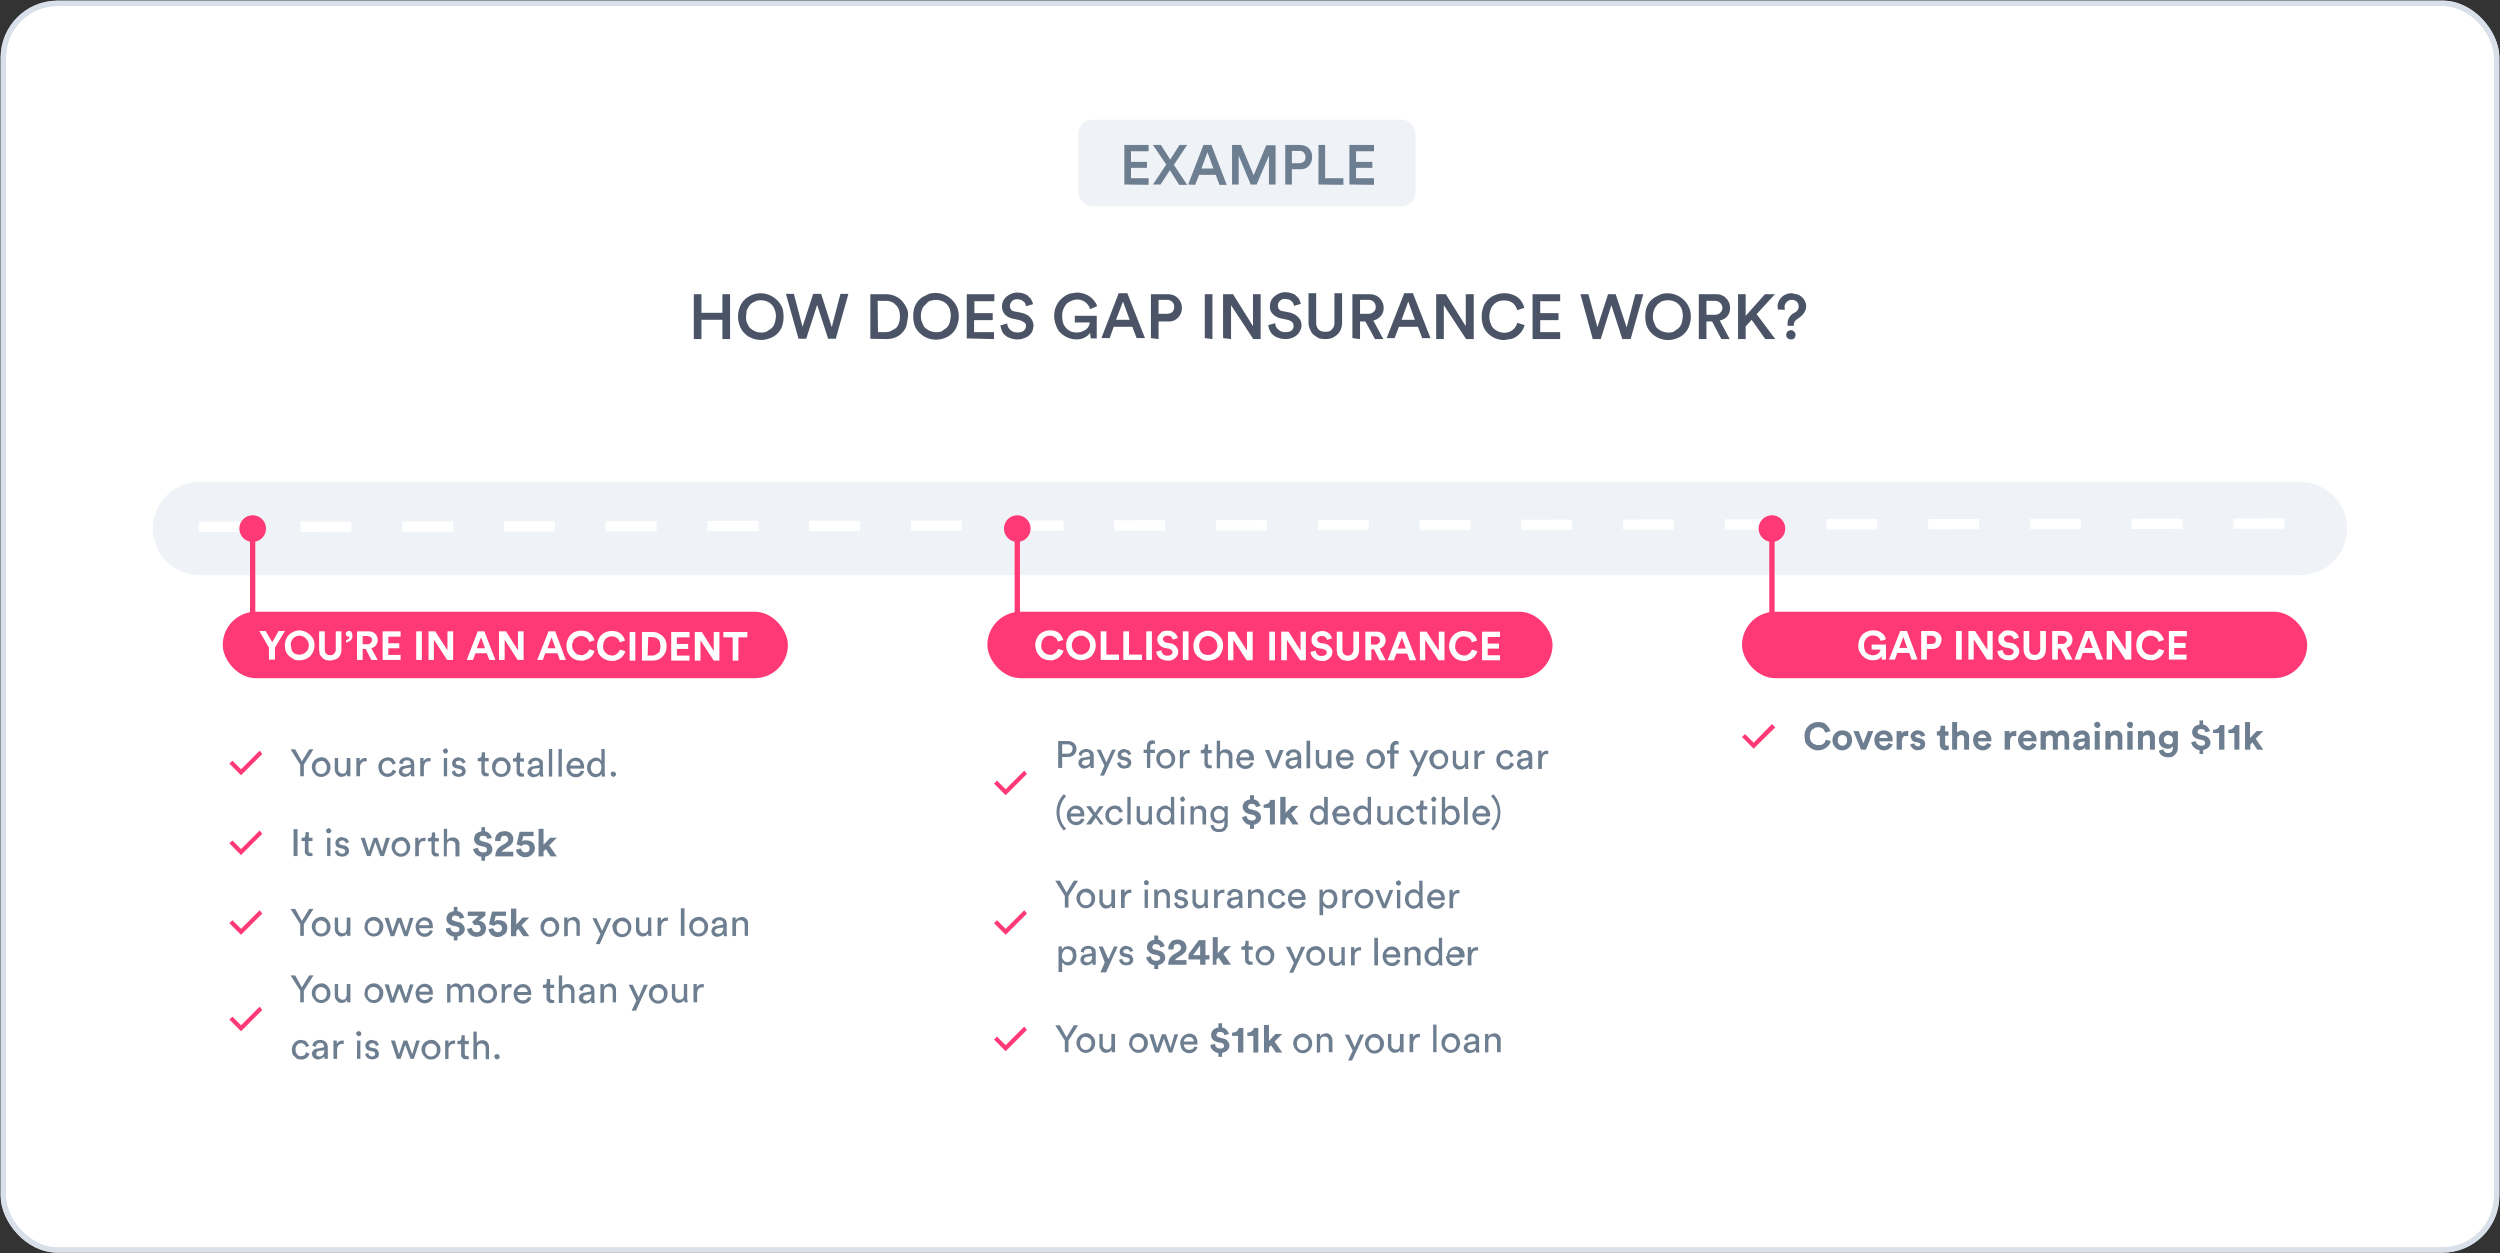
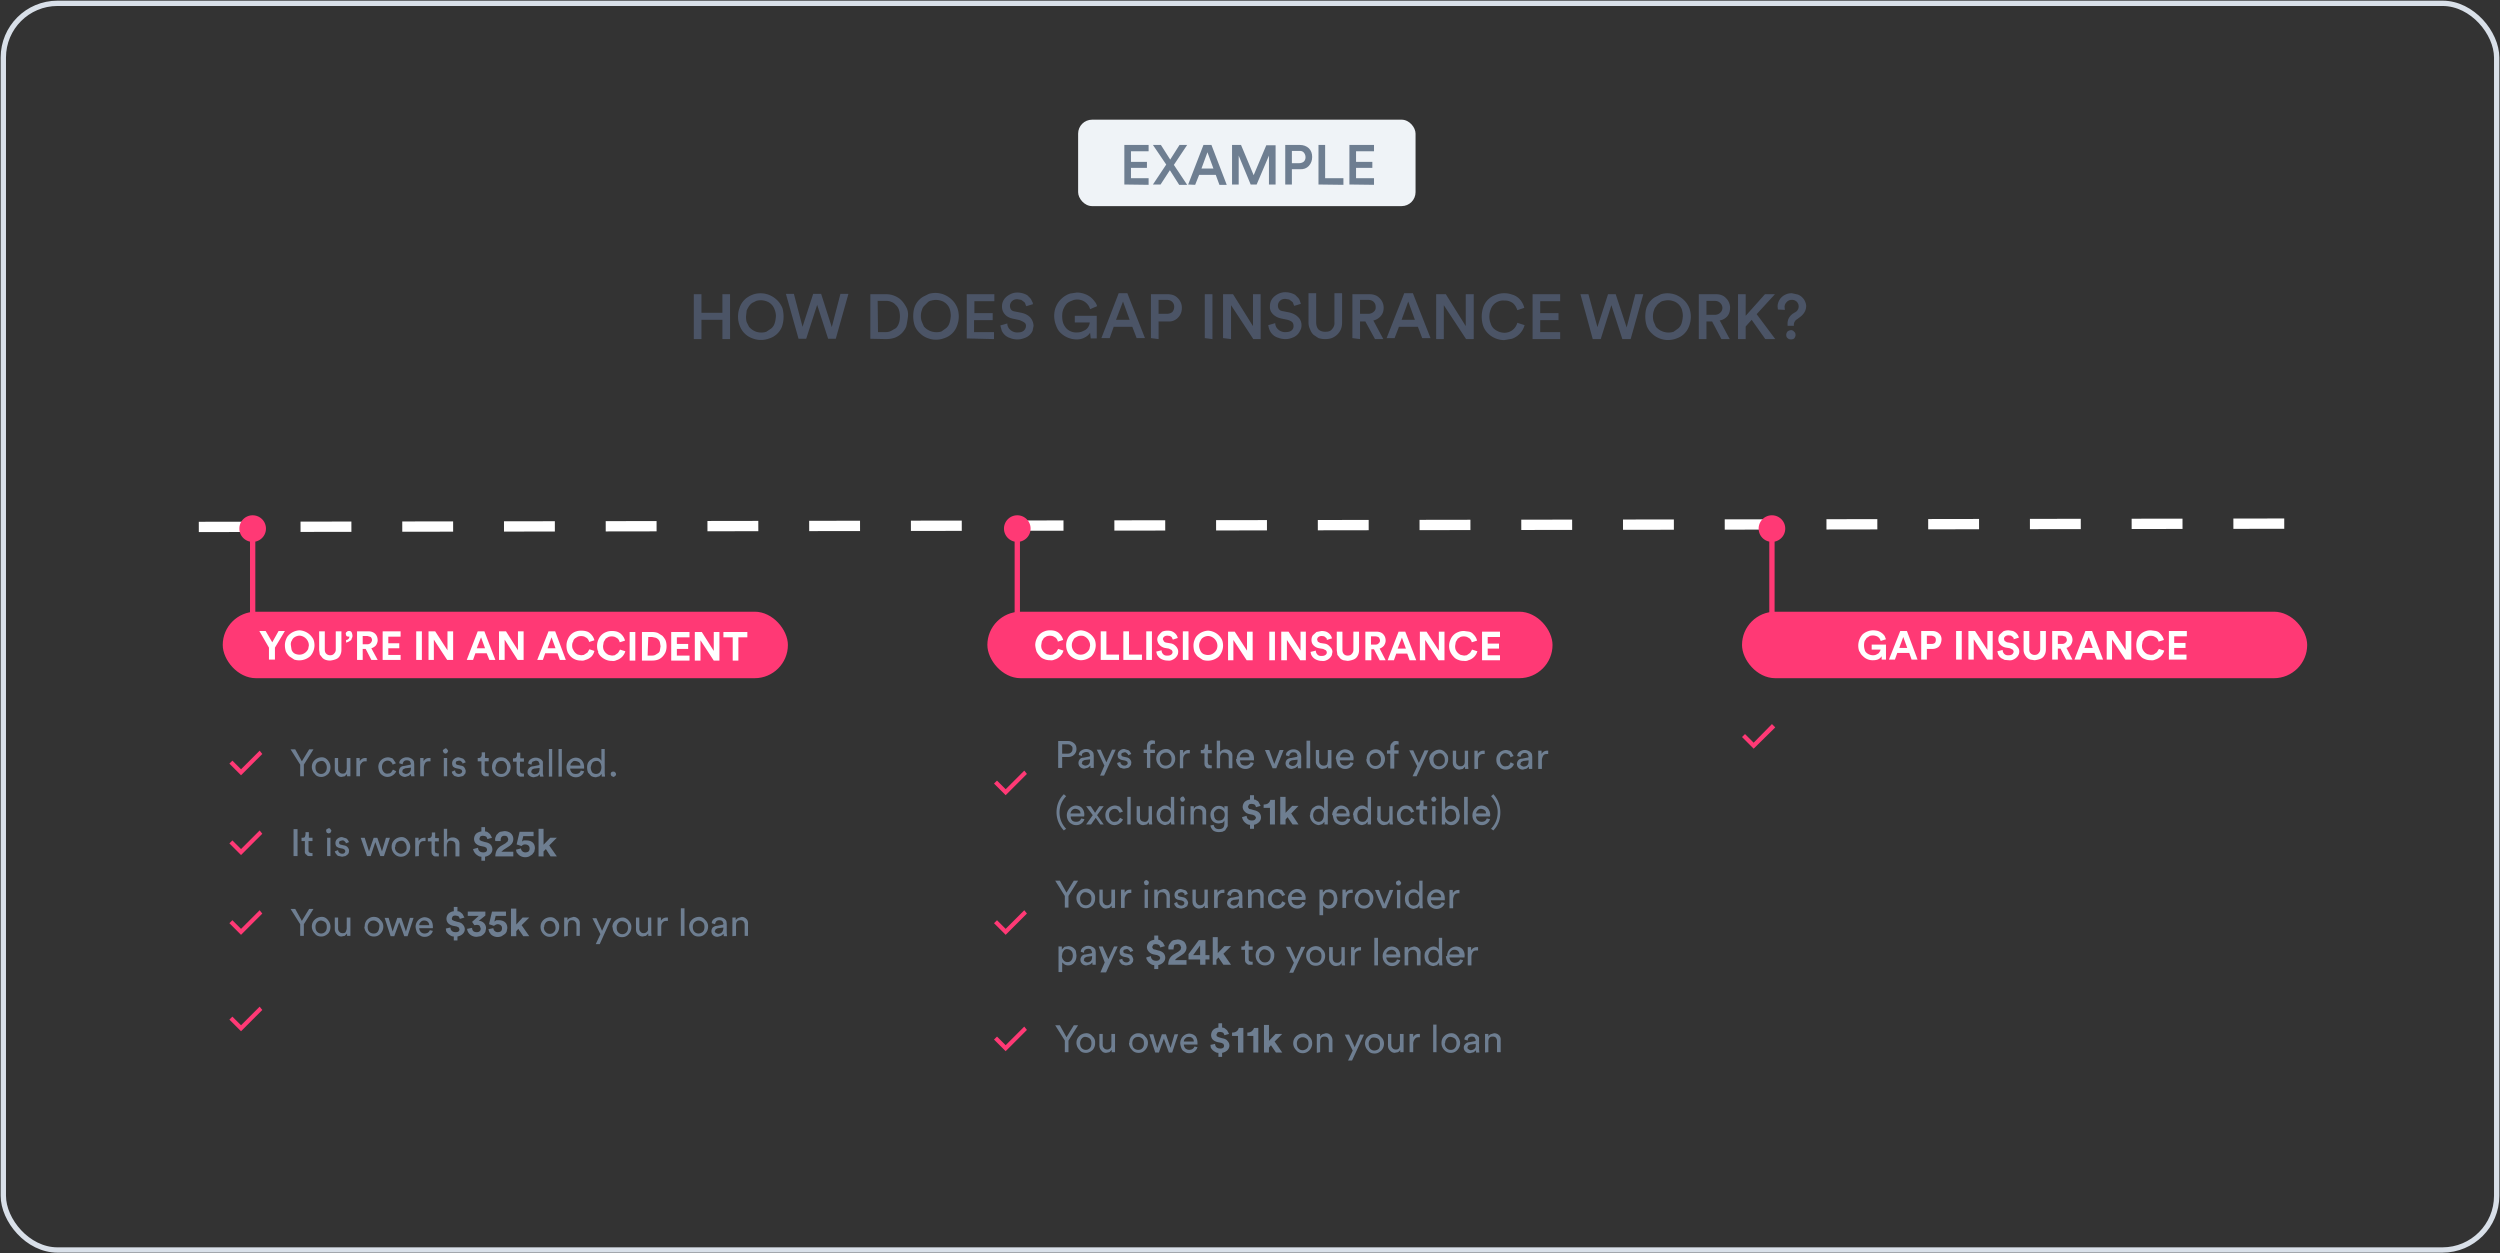
<svg xmlns="http://www.w3.org/2000/svg" fill="none" viewBox="0 0 752 377">
  <rect x="0" y="0" width="752" height="377" fill="#333333" stroke="none" />
-   <rect width="750" height="375" x="1" y="1" fill="#fff" stroke="#D9E0E9" stroke-width="1.6" rx="16.3" />
  <path fill="#4B5466" d="M208.7 102V88.5h2.3v5.6h6.3v-5.6h2.3V102h-2.3v-5.8H211v5.8zm13.3-6.7q0-1.4.4-2.5a6 6 0 0 1 2.5-3.4q.9-.6 1.9-.9a7 7 0 0 1 6 1 7 7 0 0 1 2.6 3.3q.3 1.2.3 2.5 0 1.5-.5 3a6 6 0 0 1-3.8 3.5 7 7 0 0 1-5 0q-1.4-.5-2.3-1.4a6 6 0 0 1-1.5-2.2q-.6-1.4-.6-3m2.6-1.8-.2 1.8q0 1 .2 1.7l.7 1.4a5 5 0 0 0 2.2 1.5 5 5 0 0 0 3 0l1.5-1q.7-.6 1-1.5t.4-2.2q0-1-.4-2a4 4 0 0 0-2.5-2.5 5 5 0 0 0-3-.1l-1.2.6q-.6.4-1 1t-.7 1.3m11.8-5h2.4l2.6 9.9 3.2-9.9h2.4l3.2 10 2.6-10h2.4l-3.8 13.5h-2.3l-3.3-10.2-3.3 10.2h-2.3zm25.4 13.5V88.5h4.7q1.4 0 2.6.5t2 1.3 1.5 2.1.5 2.9-.5 2.9a6 6 0 0 1-3.5 3.4q-1.2.4-2.6.4zm2.3-2h2.3q1 0 1.7-.4l1.4-.8q.6-.6.9-1.5t.3-2-.3-2-1-1.5q-.5-.6-1.3-.9-.7-.3-1.6-.3H264zm10.6-4.7q0-1.4.3-2.5a6 6 0 0 1 2.6-3.4l1.8-.9a7 7 0 0 1 6 1 7 7 0 0 1 2.6 3.3q.4 1.2.4 2.5 0 1.5-.6 3a6 6 0 0 1-3.7 3.5 7 7 0 0 1-5.1 0q-1.3-.5-2.2-1.4a6 6 0 0 1-1.6-2.2q-.5-1.4-.5-3m2.6-1.8q-.3.8-.3 1.8t.3 1.7.6 1.4a5 5 0 0 0 2.3 1.5 5 5 0 0 0 3 0l1.4-1q.7-.6 1-1.5t.4-2.2q0-1-.3-2a4 4 0 0 0-2.5-2.5 5 5 0 0 0-3-.1q-.7.1-1.2.6t-1 1-.7 1.3m13.5 8.5V88.5h8.3v2.1h-6v3.6h5.5v2.1H293v3.6h6v2.1zm10.1-3.9 2.1-.6q0 1.2 1 2a3 3 0 0 0 2.1.7q1.2 0 1.8-.5t.7-1.3-.5-1.2-1.4-.7l-1.8-.4q-1.7-.3-2.6-1.3t-.9-2.4q0-1.2.6-2.1t1.7-1.5 2.3-.6a6 6 0 0 1 3 .8l.8.8q.4.4.6 1 .3.4.3.9l-2 .6-.3-.7q0-.3-.4-.6l-.8-.6-1.2-.2q-1 0-1.6.6a2 2 0 0 0-.3 2.5q.4.5 1.2.6l2 .4q1.7.4 2.6 1.4t1 2.5l-.3 1.5a4 4 0 0 1-2.5 2.2q-1 .4-2 .4-1.3 0-2.2-.4a4 4 0 0 1-2.6-2.3zm16.2-2.8q0-1.4.4-2.5a7 7 0 0 1 4.4-4.3l2-.3q1.2 0 2.3.4a6 6 0 0 1 3 2.2q.6.7.8 1.5l-2.1.9a4 4 0 0 0-4-2.9q-.7 0-1.6.4-.8.3-1.4.8-.6.7-1 1.6t-.4 2.2q0 1.1.3 2.1.4 1 1 1.6a4 4 0 0 0 3.1 1.2q.8 0 1.4-.2l1.1-.5a3 3 0 0 0 1.4-2.3h-4.5v-2h6.6v6.8h-1.8l-.2-1.7a4 4 0 0 1-1.6 1.4q-1 .6-2.5.6a7 7 0 0 1-4.7-1.9q-.9-.8-1.4-2.2a8 8 0 0 1-.6-3m14.2 6.7 5.2-13.5h2.6l5.3 13.5h-2.5l-1.3-3.4H335l-1.2 3.4zm4.4-5.5h4.1l-2-5.5zm10.5 5.5V88.5h5q2 0 3.1 1.2a4 4 0 0 1 1.2 3 4 4 0 0 1-1.2 2.9q-1.2 1.2-3 1.1h-2.8v5.3zm2.3-7.3h2.4q1 0 1.7-.5.6-.7.6-1.6a2 2 0 0 0-.6-1.5q-.6-.6-1.7-.6h-2.4zm13.9 7.3V88.5h2.3V102zm5.5 0V88.5h3l6 9.6v-9.6h2.3V102H377l-6.7-10.2V102zm13.6-3.9 2.1-.6q0 1.2 1 2a3 3 0 0 0 2.1.7q1.2 0 1.8-.5t.6-1.3-.4-1.2-1.4-.7l-1.9-.4q-1.5-.3-2.5-1.3t-.9-2.4q0-1.2.6-2.1t1.7-1.5 2.3-.6a6 6 0 0 1 3 .8l.8.8q.4.4.6 1l.3.9-2 .6-.3-.7q0-.3-.4-.6l-.8-.6-1.2-.2q-1 0-1.6.6a2 2 0 0 0-.3 2.5q.4.5 1.2.6l2 .4q1.6.4 2.6 1.4t1 2.5q0 .8-.4 1.5a4 4 0 0 1-2.4 2.2q-1 .4-2 .4-1.2 0-2.2-.4a4 4 0 0 1-2.6-2.3q-.3-.7-.4-1.5m12.1-.8v-8.8h2.3v8.7q0 1.4.7 2.2.8.7 2 .7 1.5 0 2-.7.9-.9.8-2.2v-8.7h2.3V97q0 1.6-.7 2.7t-1.8 1.7q-1 .6-2.6.6-1 0-2-.3l-1.5-1q-.7-.7-1-1.6-.5-.9-.5-2.1m13.2 4.7V88.5h5.1q2 0 3.1 1.2a4 4 0 0 1 1.2 2.9q0 1.5-.9 2.5a4 4 0 0 1-2.2 1.3l3 5.6h-2.5l-2.9-5.3h-1.6v5.3zm2.3-7.3h2.4q1 0 1.7-.6t.6-1.5a2 2 0 0 0-.6-1.5q-.6-.6-1.7-.6h-2.4zm8 7.3 5.3-13.5h2.6l5.3 13.5h-2.5l-1.3-3.4h-5.7l-1.3 3.4zm4.5-5.5h4l-2-5.5zM432 102V88.5h2.9l6 9.6v-9.6h2.4V102H441l-6.7-10.2V102zm13.7-6.7q0-1.6.5-3a6 6 0 0 1 3.7-3.6q1.2-.5 2.6-.5 1.2 0 2.3.4a5 5 0 0 1 3 2.3q.5.8.7 1.7l-2.1.7q-.4-1.3-1.3-2.1a4 4 0 0 0-2.6-.8 4 4 0 0 0-4.1 2.7q-.4 1-.4 2.2 0 1 .4 2 .3 1 1 1.6a5 5 0 0 0 3 1.2 4 4 0 0 0 4-3l2.2.7a6 6 0 0 1-3.8 4.1l-2.3.4a7 7 0 0 1-4.8-1.9 6 6 0 0 1-1.5-2.2q-.5-1.4-.5-3M461 102V88.5h8.3v2.1h-6v3.6h5.5v2.1h-5.5v3.6h6v2.1zm14.4-13.5h2.4l2.7 9.9 3.2-9.9h2.3l3.3 10 2.6-10h2.4l-3.8 13.5H488l-3.3-10.2-3.2 10.2h-2.4zm19.5 6.8q0-1.4.3-2.5a6 6 0 0 1 2.6-3.4l1.8-.9a7 7 0 0 1 6 1 7 7 0 0 1 2.6 3.3q.4 1.2.4 2.5 0 1.5-.6 3a6 6 0 0 1-3.7 3.5 7 7 0 0 1-5.1 0q-1.3-.5-2.2-1.4a6 6 0 0 1-1.6-2.2q-.5-1.4-.5-3m2.6-1.8q-.3.8-.3 1.8t.3 1.7.6 1.4a5 5 0 0 0 2.3 1.5 5 5 0 0 0 3 0l1.4-1q.7-.6 1-1.5t.4-2.2q0-1-.3-2a4 4 0 0 0-2.5-2.5 5 5 0 0 0-3-.1q-.7.1-1.2.6-.7.4-1 1-.5.5-.7 1.3M511 102V88.5h5.2q1.9 0 3 1.2a4 4 0 0 1 1.2 2.9q0 1.5-.8 2.5a4 4 0 0 1-2.3 1.3l3 5.6h-2.5l-2.8-5.3h-1.7v5.3zm2.3-7.3h2.4q1.1 0 1.7-.6.7-.6.7-1.5a2 2 0 0 0-.7-1.5q-.6-.6-1.7-.6h-2.4zm9.5 7.3V88.5h2.3V95l5.8-6.5h3l-5.5 6 5.6 7.5h-3l-4.1-5.8-1.8 2v3.8zm11.9-9.8a4 4 0 0 1 2.4-3.6q.8-.4 1.9-.4l1.8.4a4 4 0 0 1 2.5 3.4q0 2-1.9 3.4l-.8.6a2 2 0 0 0-1 2h-1.9v-.7q0-1.7 1.5-2.9l1-.6a2 2 0 0 0 .3-3 2 2 0 0 0-1.5-.6 2 2 0 0 0-1.6.7q-.6.6-.6 1.5l.1.8-2.1-.1zm3 9.5q-.4-.3-.4-1 0-.5.4-1 .4-.3 1-.4.6 0 1 .5.4.3.4 1 0 .4-.4 1-.4.3-1 .3t-1-.4" />
  <rect width="750" height="375" x="1" y="1" stroke="#D9E0E9" stroke-width="1.6" rx="16.3" />
  <rect width="101.5" height="26" x="324.3" y="36" fill="#EFF3F7" rx="4.2" />
  <path fill="#6E7E91" d="M338.2 55.5V43.6h7.3v1.9h-5.3v3.2h4.8v1.8h-4.8v3.1h5.3v2zm8.6 0 4-6-4-5.9h2.4L352 48l2.8-4.4h2.3l-4 6 4 6h-2.4l-2.8-4.4-2.8 4.3zm10.6 0 4.6-11.9h2.4l4.6 12h-2.2l-1.1-3h-5l-1.2 3zm4-4.8h3.6l-1.8-4.9zm9.2 4.8V43.6h2.7l3.8 9.1 3.8-9h2.8v11.8h-2v-8.7l-3.7 8.7h-1.8l-3.6-8.7v8.7zm16 0V43.6h4.4q1.6 0 2.7 1 1 1 1 2.6t-1 2.7-2.7 1h-2.4v4.6zm2-6.4h2q1 0 1.6-.5.5-.5.5-1.3t-.5-1.4-1.5-.5h-2.1zm8 6.4V43.6h2v10h5.5v2zm9.3 0V43.6h7.4v1.9h-5.4v3.2h4.9v1.8h-4.9v3.1h5.4v2z" />
  <rect width="170" height="20" x="67" y="184" fill="#FF3975" rx="10" />
  <path fill="#fff" d="M78 189.8h1.9l2 3.4 1.9-3.4h1.9l-3 5v3.6h-1.8v-3.6zm7.7 4.3q0-1 .4-1.9.3-.8 1-1.4a5 5 0 0 1 3-1.2 5 5 0 0 1 4.1 2.6q.4.8.4 2a5 5 0 0 1-1.3 3.2 5 5 0 0 1-4.8 1l-1.5-1q-.6-.6-1-1.4-.3-.9-.3-1.9m2-1.3q-.3.6-.2 1.3t.2 1.3a2 2 0 0 0 1.5 1.4 3 3 0 0 0 1.7 0 3 3 0 0 0 1.8-1.6l.2-1q0-.7-.2-1.1a3 3 0 0 0-2.6-1.9 3 3 0 0 0-1.8.7q-.4.4-.6 1m8.3 2.6v-5.6h1.7v5.5q0 .8.4 1.2.5.5 1.2.5.8 0 1.2-.5.5-.5.5-1.2v-5.5h1.7v5.6q0 1-.5 1.8-.4.7-1.2 1t-1.7.4q-.7 0-1.3-.2t-1-.6l-.8-1zm8-4.8q0-.5.3-.6.2-.3.7-.3t.7.3.3.9-.2 1q0 .4-.4.7l-.7.4-.6.2v-.8q.4 0 .7-.3t.3-.7h-.2q-.4 0-.7-.2zm3.4 7.8v-8.6h3.4q1.2 0 2 .7.8.8.8 2 0 .7-.5 1.5-.5.6-1.4.9l1.9 3.5h-1.9l-1.7-3.3h-.9v3.3zm1.7-4.7h1.4q.6 0 1-.4.3-.3.4-.8 0-.6-.4-1l-1-.3h-1.4zm6 4.7v-8.6h5.4v1.6h-3.7v2h3.3v1.5h-3.3v2h3.7v1.5zm10.1 0v-8.6h1.7v8.6zm3.7 0v-8.6h2l3.7 5.7v-5.7h1.7v8.6h-1.8l-4-6.1v6.1zm11.5 0 3.3-8.6h2l3.3 8.6h-1.8l-.8-2H143l-.7 2zm3-3.5h2.5l-1.2-3.3zm6.7 3.5v-8.6h2.1l3.6 5.7v-5.7h1.7v8.6h-1.8l-3.9-6.1v6.1zm11.5 0 3.4-8.6h2l3.2 8.6h-1.8l-.7-2H164l-.7 2zm3.1-3.5h2.4l-1.2-3.3zm6 1q-.3-.7-.3-1.8 0-1 .4-1.9a4 4 0 0 1 2.3-2.3q.8-.3 1.7-.3t1.6.2 1.2.7a4 4 0 0 1 1.2 2l-1.6.5a2 2 0 0 0-.7-1.2l-.7-.4a3 3 0 0 0-2 0l-.8.5q-.5.4-.6 1-.3.4-.3 1.2t.3 1.2a3 3 0 0 0 1.4 1.5l1 .2.8-.1 1.1-.7.6-1 1.5.5a4 4 0 0 1-.8 1.6 4 4 0 0 1-1.9 1.1q-.6.3-1.3.2-1 0-1.7-.3-.8-.3-1.4-.9t-1-1.4m9.3 0q-.4-.7-.4-1.8 0-1 .4-1.9a4 4 0 0 1 2.4-2.3q.7-.3 1.7-.3.8 0 1.5.2.8.3 1.2.7a4 4 0 0 1 1.2 2l-1.6.5a2 2 0 0 0-.7-1.2l-.7-.4a3 3 0 0 0-2 0l-.8.5-.6 1-.2 1.2q0 .8.2 1.2a3 3 0 0 0 1.5 1.5l1 .2.8-.1 1-.7.6-1 1.6.5a4 4 0 0 1-.9 1.6 4 4 0 0 1-1.8 1.1q-.6.3-1.3.2-1 0-1.7-.3-.8-.3-1.5-.9t-1-1.4m9.5 2.5v-8.6h1.7v8.6zm3.7 0v-8.6h3q1 0 1.8.3l1.3.8q.6.6 1 1.4.3.8.3 1.8 0 1.4-.6 2.3-.6 1-1.5 1.5t-2.2.5zm1.7-1.5h1.3q.6 0 1-.2l.8-.5q.5-.3.6-.9l.2-1.2-.2-1.2a2 2 0 0 0-1.4-1.4l-1-.2H195zm7.1 1.5v-8.6h5.5v1.6h-3.8v2h3.4v1.5h-3.4v2h3.8v1.5zm7.1 0v-8.6h2.1l3.6 5.7v-5.7h1.7v8.6h-1.7l-4-6.1v6.1zm8.6-7v-1.6h7.2v1.6h-2.7v7h-1.7v-7z" />
  <path fill="#FF3975" d="m72.5 233.2-3.5-3.5.9-.9 2.6 2.6 5.6-5.6.8 1z" />
  <path fill="#6E7E91" d="M87.4 225.4h1.4l2 3.6 2.2-3.6h1.3l-2.9 4.6v3.5h-1.1V230zm6.4 5.3q0-1.2.8-2t2-.9 2 .9.8 2a3 3 0 0 1-.7 2.1q-1 .9-2 .9-1.4 0-2-.9a3 3 0 0 1-.9-2m1.1 0q0 1 .5 1.5t1.2.5 1.2-.5.5-1.5q0-.8-.5-1.4t-1.2-.5-1.2.5a2 2 0 0 0-.5 1.4m5.8.8V228h1v3.3q0 .7.4 1 .3.4 1 .4t.9-.4.3-1V228h1.1v5.5h-1v-.7l-.7.7-1 .2q-.8 0-1.4-.7t-.6-1.5m6.5 2V228h1v1q.6-1 1.7-1h.4v1h-.5q-.7 0-1 .5-.5.4-.5 1.2v2.8zm6.6-2.8q0-1.2.8-2t2-.9q.6 0 1 .2.4 0 .7.4l.8 1.2-1 .4q-.1-.5-.5-.8-.3-.4-1-.4t-1.2.5a2 2 0 0 0-.5 1.4q0 .9.5 1.5t1.2.5l.7-.1.4-.3.5-.8 1 .5a3 3 0 0 1-2.6 1.7q-.8 0-1.4-.4-.7-.4-1-1t-.4-1.6m6.2 1.3q0-.6.4-1.1t1.2-.5l1.5-.3q.5 0 .5-.4l-.3-.7q-.3-.3-1-.3-.5 0-.8.3t-.4.9l-1-.3q0-.8.7-1.3t1.5-.5 1 .2a2 2 0 0 1 1.2 1l.1.8v2.8l.1.9h-1l-.1-.7-.7.6-1 .3q-.8 0-1.4-.5t-.5-1.2m1 0q0 .3.3.5t.7.3q.6 0 1.1-.4t.5-1.3v-.2l-1.7.2-.6.3q-.3.2-.2.6m5.3 1.5V228h1v1q.6-1 1.7-1h.4v1h-.5q-.8 0-1.1.5t-.4 1.2v2.8zm6.8-7.6q0-.3.3-.5t.5-.3.5.3.3.5l-.3.6-.5.2-.5-.2zm.3 7.6V228h1v5.5zm2.4-1.4 1-.4q0 .5.3.8t.9.3q.4 0 .7-.3t.2-.5l-.1-.4-.6-.3-1-.2q-.5-.1-1-.5-.3-.4-.3-1 0-.8.6-1.3a2 2 0 0 1 1.4-.5l1.3.4.4.4.4.7-1 .4v-.3l-.2-.2-.2-.2-.3-.2h-.4l-.7.2q-.2.2-.2.5 0 .5.6.6l.9.2q.8.1 1.1.6t.4 1l-.1.7-.4.5q-.2.3-.6.4l-1 .2q-.5 0-.9-.2-.4 0-.7-.4l-.4-.5zm7.8-3.1v-1h.3q.5 0 .6-.2.3-.3.3-.7v-.8h1v1.7h1.1v1h-1.2v2.8l.2.6.6.2h.4v.9h-.7q-.7.1-1.1-.4-.4-.3-.4-1.1v-3zm4.3 1.7q0-1.2.7-2 .8-.9 2-.9 1.4 0 2 .9.9.8.9 2a3 3 0 0 1-.8 2.1q-.8.9-2 .9-1.3 0-2-.9a3 3 0 0 1-.8-2m1 0q0 1 .5 1.5t1.3.5 1.2-.5q.5-.5.5-1.5 0-.8-.5-1.4t-1.2-.5q-.8 0-1.2.5a2 2 0 0 0-.5 1.4m5.2-1.7v-1h.3q.5 0 .6-.2.3-.3.3-.7v-.8h1v1.7h1.1v1h-1.2v2.8l.2.6.6.2h.4v.9h-.7q-.7.1-1.1-.4-.4-.3-.4-1.1v-3zm4.4 3q0-.6.5-1.1t1.2-.5l1.5-.3q.4 0 .4-.4l-.3-.7q-.3-.3-.9-.3l-.9.3q-.3.3-.3.9l-1-.3q0-.8.7-1.3t1.5-.5q.6 0 1 .2a2 2 0 0 1 1.2 1v3.6l.2.9h-1.1v-.7l-.7.6-1.1.3q-.8 0-1.4-.5t-.5-1.2m1.1 0q0 .3.3.5t.6.3q.8 0 1.2-.4t.4-1.3v-.2l-1.7.2-.6.3zm5.3 1.5v-8.3h1v8.3zm2.9 0v-8.3h1v8.3zm2.4-2.8a3 3 0 0 1 .8-2 3 3 0 0 1 1.9-.9q1.2 0 1.9.8t.7 2.1v.4h-4.2q0 .6.5 1.2.4.4 1.2.4 1.2 0 1.5-1l1 .2a2.5 2.5 0 0 1-2.5 1.8q-.8 0-1.4-.4-.6-.3-1-1t-.4-1.6m1.2-.5h3q0-.7-.4-1t-1.1-.4-1 .4q-.6.4-.5 1m5 .5q0-.8.3-1.4.4-.7 1-1 .6-.5 1.3-.5t1.1.3.6.7v-3.6h1v7.3l.1 1h-1v-.8l-.7.7-1 .3q-.8 0-1.5-.4l-.9-1q-.3-.7-.3-1.6m1.1 0q0 .8.4 1.5.5.5 1.2.5.8 0 1.2-.6t.4-1.4-.4-1.4-1.2-.5-1.1.5-.5 1.4m6.2 2.6-.2-.5q0-.4.2-.6t.6-.2.5.2q.3.2.3.6t-.3.5q-.2.3-.5.3z" />
  <path fill="#FF3975" d="m72.5 257.2-3.5-3.5.9-.9 2.6 2.6 5.6-5.6.8 1z" />
  <path fill="#6E7E91" d="M88.3 257.5v-8.1h1.2v8.1zm2.4-4.5v-1h.3q.4 0 .7-.2l.2-.7v-.8h1v1.7H94v1h-1.2v2.8q0 .4.2.6l.5.2h.5v.9h-.8q-.7.1-1-.4-.6-.3-.5-1.1v-3zm7.4-3q0-.5.2-.6l.6-.3q.3 0 .5.3t.3.5l-.3.6-.5.2-.6-.2zm.3 7.5V252h1v5.5zm2.3-1.4 1-.4q0 .5.4.8.3.3.9.3.4 0 .7-.3l.2-.5-.2-.4-.5-.3-1-.2q-.5-.1-1-.5-.3-.4-.3-1 0-.8.6-1.3a2 2 0 0 1 1.4-.5l1.3.4.4.4.4.7-1 .4v-.3l-.2-.2-.2-.2-.3-.2h-.4l-.7.2q-.2.2-.2.5 0 .5.6.6l.9.2q.7.1 1.1.6t.4 1l-.1.7-.4.5-.6.4-1 .2-.9-.2q-.4 0-.7-.4l-.4-.5zm7.8-4.1h1.2l1.3 4.1 1.4-4.1h1.1l1.4 4.1 1.2-4.1h1.2l-1.8 5.5h-1.1l-1.5-4.2-1.4 4.2h-1.1zm9.3 2.7q0-1.2.8-2t2-.9 2 .9.8 2a3 3 0 0 1-.8 2.1q-.8.9-2 .9t-2-.9a3 3 0 0 1-.8-2m1 0q0 1 .6 1.5t1.2.5 1.2-.5.5-1.5q0-.8-.5-1.4t-1.2-.5-1.2.5a2 2 0 0 0-.5 1.4m6 2.8V252h1v1q.6-1 1.7-1h.4v1h-.5q-.8 0-1.1.5t-.4 1.2v2.8zm3.8-4.5v-1h.3q.4 0 .6-.2.3-.3.3-.7v-.8h1v1.7h1.1v1h-1.2v2.8q0 .4.2.6l.6.2h.4v.9h-.7q-.8.1-1.1-.4-.4-.3-.4-1.1v-3zm4.8 4.5v-8.3h1v3.4q.6-.8 1.7-.8.9 0 1.5.6t.5 1.6v3.5H137v-3.3q0-.7-.3-1t-1-.4-1 .4-.3 1v3.3zm8.8-2.2 1.5-.4q0 .6.4 1t1.2.4q.5 0 .8-.2t.3-.7l-.2-.5-.6-.3-1-.2q-1-.2-1.6-.8a2 2 0 0 1-.5-1.3q0-.9.6-1.6.7-.6 1.6-.7v-1.3h1.1v1.3q.5 0 .9.3l.6.5.6 1.1-1.4.4-.1-.3-.2-.4-.4-.2-.6-.1q-.5 0-.8.2l-.3.6.1.5.6.3 1 .3q1.2.2 1.7.8t.5 1.4-.6 1.4-1.6.8v1.2h-1.1v-1.2q-.6 0-1-.3a3 3 0 0 1-1.5-2m6.7 2.2q0-1 .4-1.8t1.4-1.4l1.2-.7.7-.6.2-.7-.3-.7q-.3-.3-.9-.3-.5 0-.8.3-.3.4-.3 1v.3H149a2 2 0 0 1 .2-1.5q.1-.4.5-.7.3-.4.8-.6l1.2-.2q1.2 0 2 .7.7.7.7 1.7 0 1.4-1.5 2.3l-1.4.9-.7.6h3.6v1.4zm6.2-2 1.5-.4a1.3 1.3 0 0 0 1.3 1.2q.6 0 1-.3.3-.3.3-.9t-.4-.9-1-.3-1 .5l-1.5-.5.9-3.8h4.2v1.3h-3.1l-.4 1.7q.2-.3.6-.4h.7q1.2 0 1.9.6t.7 1.8l-.2 1-.6.8-.9.6a3 3 0 0 1-3.2-.5l-.6-.7zm6.8 2v-8.3h1.5v4.8l2-2.1h2l-2.3 2.3 2.3 3.3h-1.9l-1.4-2.2-.7.7v1.5z" />
  <path fill="#FF3975" d="m72.5 281.2-3.5-3.5.9-.9 2.6 2.6 5.6-5.6.8 1z" />
  <path fill="#6E7E91" d="M87.4 273.4h1.4l2 3.6 2.2-3.6h1.3l-2.9 4.6v3.5h-1.1V278zm6.4 5.3q0-1.2.8-2t2-.9 2 .9.8 2a3 3 0 0 1-.7 2.1q-1 .9-2 .9-1.4 0-2-.9a3 3 0 0 1-.9-2m1.1 0q0 1 .5 1.5t1.2.5 1.2-.5.5-1.5-.5-1.4-1.2-.5q-.7 0-1.2.5a2 2 0 0 0-.5 1.4m5.8.8V276h1v3.3q0 .6.4 1 .3.4 1 .4t.9-.4.3-1V276h1.1v5.5h-1v-.7l-.7.7-1 .2q-.8 0-1.4-.7t-.6-1.5m9-.8q0-1.2.7-2 .9-.9 2-.9 1.4 0 2 .9.9.8.9 2a3 3 0 0 1-.8 2.1q-.8.9-2 .9-1.3 0-2-.9a3 3 0 0 1-.9-2m1 0q0 1 .5 1.5t1.3.5 1.2-.5.5-1.5-.5-1.4q-.6-.5-1.2-.5-.8 0-1.3.5a2 2 0 0 0-.5 1.4m5.1-2.7h1.2l1.2 4.1 1.4-4.1h1.2l1.4 4.1 1.2-4.1h1.1l-1.8 5.5h-1l-1.5-4.2-1.5 4.2h-1.1zm9.3 2.7a3 3 0 0 1 .8-2 3 3 0 0 1 1.8-.9q1.2 0 2 .8.6.8.6 2.1v.4h-4.1q0 .6.5 1.2.5.4 1.1.4 1.2 0 1.6-1l.9.2a2.5 2.5 0 0 1-2.5 1.8q-.8 0-1.3-.4-.7-.3-1-1t-.4-1.6m1.1-.5h3q0-.6-.4-1t-1.1-.4-1 .4q-.5.4-.5 1m8 1 1.4-.3q0 .6.4 1t1.2.4q.5 0 .8-.2t.3-.7l-.2-.5-.6-.3-1-.2q-1-.2-1.6-.8a2 2 0 0 1-.5-1.3q0-.9.6-1.6.7-.6 1.6-.7v-1.3h1.1v1.3q.5 0 .9.3l.6.5.6 1.1-1.4.4-.1-.3-.2-.4-.4-.2-.6-.1q-.5 0-.8.2l-.3.6.1.5.6.3 1 .3q1.2.2 1.6.8.6.6.6 1.4t-.6 1.4-1.6.8v1.2h-1.1v-1.2q-.6 0-1-.3a3 3 0 0 1-1.3-1.3zm6.4.1 1.5-.3q0 .6.4 1 .4.3 1 .3t.9-.3.3-.8l-.3-.8q-.3-.3-.9-.3l-.7.1-.7-1 2-1.8h-3.3v-1.3h5.3v1.2l-2 1.6a2.2 2.2 0 0 1 2.2 2.3l-.2 1a3 3 0 0 1-1.4 1.3l-1.2.2a3 3 0 0 1-2-.7q-.8-.7-.9-1.7m6.4.1 1.5-.3a1.3 1.3 0 0 0 1.3 1.2q.6 0 1-.3.3-.3.3-.9t-.4-.9-.9-.3-1.1.5l-1.5-.5.9-3.8h4.2v1.3h-3.1l-.4 1.7.6-.4h.7q1.2 0 1.9.6t.7 1.8l-.2 1q-.2.5-.6.8l-.9.6a3 3 0 0 1-3.2-.5l-.5-.7zm6.8 2.1v-8.3h1.6v4.8l1.9-2.1h2l-2.3 2.3 2.3 3.3h-1.8l-1.5-2.2-.6.7v1.5zm8.9-2.8q0-1.2.8-2t2-.9 2 .9q.9.8.8 2a3 3 0 0 1-.8 2.1q-.8.9-2 .9t-2-.9a3 3 0 0 1-.8-2m1 0q0 1 .6 1.5.4.5 1.2.5t1.2-.5q.6-.5.5-1.5t-.5-1.4q-.5-.5-1.2-.5-.8 0-1.2.5a2 2 0 0 0-.5 1.4m6 2.8V276h1v.8q.3-.5.8-.7l1-.3q.8 0 1.4.6t.5 1.6v3.5h-1v-3.3q0-.6-.4-1-.3-.4-1-.4t-.9.4-.3 1.1v3.2zm8.5-5.5h1.2l1.7 3.8 1.7-3.8h1.1l-3.5 7.8h-1.2l1.4-3zm6 2.7q0-1.2.9-2t2-.9 2 .9.8 2a3 3 0 0 1-.8 2.1q-.8.9-2 .9t-2-.9a3 3 0 0 1-.8-2m1.2 0q0 1 .5 1.5t1.2.5 1.2-.5.5-1.5-.5-1.4-1.2-.5-1.2.5a2 2 0 0 0-.5 1.4m5.8.8V276h1v3.3q0 .6.4 1 .3.4.9.4t1-.4.3-1V276h1v4.5l.1 1h-1v-.7l-.7.7-1 .2q-.8 0-1.5-.7-.5-.6-.5-1.5m6.5 2V276h1v1q.6-1 1.7-1h.4v1h-.5q-.7 0-1.1.5t-.4 1.2v2.8zm7 0v-8.3h1.1v8.3zm2.5-2.8q0-1.2.8-2t2-.9 2 .9q.9.8.9 2a3 3 0 0 1-.8 2.1q-.8.9-2 .9-1.4 0-2-.9a3 3 0 0 1-.9-2m1.1 0q0 1 .5 1.5t1.2.5 1.3-.5q.5-.5.5-1.5t-.5-1.4q-.6-.5-1.3-.5-.6 0-1.2.5a2 2 0 0 0-.5 1.4m5.6 1.3q0-.6.4-1.1.6-.5 1.3-.5l1.4-.3q.5 0 .5-.4l-.3-.7q-.3-.3-1-.3-.5 0-.8.3t-.4.9l-1-.3q0-.8.7-1.3t1.6-.5q.6 0 1 .2a2 2 0 0 1 1.1 1l.1.8v2.8l.1.9h-1v-.7l-.8.6-1 .3q-.9 0-1.4-.5t-.5-1.2m1 0q0 .3.3.5t.7.3q.7 0 1.1-.4t.5-1.3v-.2l-1.7.2-.6.3zm5.3 1.5V276h1v.8q.4-.5.8-.7l1-.3q.8 0 1.4.6t.5 1.6v3.5h-1v-3.3q0-.6-.3-1t-1-.4-1 .4-.3 1.1v3.2z" />
  <path fill="#FF3975" d="m72.5 310.2-3.5-3.5.9-.9 2.6 2.6 5.6-5.6.8 1z" />
-   <path fill="#6E7E91" d="M87.4 293.4h1.4l2 3.6 2.2-3.6h1.3l-2.9 4.6v3.5h-1.1V298zm6.4 5.3q0-1.2.8-2t2-.9 2 .9.8 2a3 3 0 0 1-.7 2.1q-1 .9-2 .9-1.4 0-2-.9a3 3 0 0 1-.9-2m1.1 0q0 1 .5 1.5t1.2.5 1.2-.5.5-1.5-.5-1.4-1.2-.5q-.7 0-1.2.5a2 2 0 0 0-.5 1.4m5.8.8V296h1v3.3q0 .6.4 1 .3.4 1 .4t.9-.4.3-1V296h1.1v5.5h-1v-.7l-.7.7-1 .2q-.8 0-1.4-.7t-.6-1.5m9-.8q0-1.2.7-2 .9-.9 2-.9 1.4 0 2 .9.9.8.9 2a3 3 0 0 1-.8 2.1q-.8.9-2 .9-1.3 0-2-.9a3 3 0 0 1-.9-2m1 0q0 1 .5 1.5t1.3.5 1.2-.5.5-1.5-.5-1.4q-.6-.5-1.2-.5-.8 0-1.3.5a2 2 0 0 0-.5 1.4m5.1-2.7h1.2l1.2 4.1 1.4-4.1h1.2l1.4 4.1 1.2-4.1h1.1l-1.8 5.5h-1l-1.5-4.2-1.5 4.2h-1.1zm9.3 2.7a3 3 0 0 1 .8-2 3 3 0 0 1 1.8-.9q1.2 0 2 .8.6.8.6 2.1v.4h-4.1q0 .6.5 1.2.5.4 1.1.4 1.2 0 1.6-1l.9.2a2.5 2.5 0 0 1-2.5 1.8q-.8 0-1.3-.4-.7-.3-1-1t-.4-1.6m1.1-.5h3q0-.6-.4-1t-1.1-.4-1 .4q-.5.4-.5 1m8.4 3.3V296h1v.7q.3-.4.7-.6.4-.3 1-.3t1 .3.6.8q.6-1 1.9-1a2 2 0 0 1 1.3.4l.4.7.2 1v3.5h-1.1V298l-.3-.9q-.3-.3-.9-.3t-.9.4-.3 1v3.3H138V298l-.3-.9q-.3-.3-.9-.3t-1 .4-.3 1v3.3zm9.3-2.8q0-1.2.8-2t2-.9 2 .9q.9.8.9 2a3 3 0 0 1-.8 2.1q-.8.9-2 .9-1.4 0-2-.9a3 3 0 0 1-.9-2m1.1 0q0 1 .5 1.5t1.2.5 1.3-.5q.5-.5.5-1.5t-.5-1.4q-.6-.5-1.3-.5t-1.2.5a2 2 0 0 0-.5 1.4m6 2.8V296h1v1q.5-1 1.6-1h.4v1h-.5q-.7 0-1.1.5t-.4 1.2v2.8zm3.6-2.8a3 3 0 0 1 .8-2l.9-.7 1-.2q1.2 0 1.9.8t.7 2.1v.4h-4.2q0 .6.5 1.2.4.4 1.2.4 1.2 0 1.5-1l1 .2a2.5 2.5 0 0 1-2.5 1.8q-.8 0-1.4-.4-.6-.3-1-1t-.4-1.6m1.2-.5h3q0-.6-.4-1t-1.1-.4-1 .4q-.6.4-.5 1m7.6-1.2v-1h.3q.4 0 .7-.2l.2-.7v-.8h1v1.7h1.2v1h-1.2v2.8q0 .4.2.6l.5.2h.5v.9h-.8q-.7.1-1-.4-.6-.3-.5-1.1v-3zm4.8 4.5v-8.3h1v3.4q.6-.8 1.7-.8 1 0 1.5.6t.5 1.6v3.5h-1v-3.3q0-.6-.4-1-.3-.4-1-.4-.4 0-.9.4-.3.4-.3 1v3.3zm6-1.5q0-.6.5-1.1t1.3-.5l1.4-.3q.5 0 .5-.4l-.3-.7q-.3-.3-1-.3-.5 0-.8.3t-.4.9l-1-.3q0-.8.7-1.3t1.6-.5l1 .2a2 2 0 0 1 1.1 1l.1.8v2.8l.1.9h-1l-.1-.7-.7.6-1 .3q-.8 0-1.4-.5t-.5-1.2m1.2 0q0 .3.2.5t.7.3q.7 0 1.1-.4t.5-1.3v-.2l-1.7.2-.6.3zm5.2 1.5V296h1v.8q.4-.5.8-.7l1-.3q.8 0 1.4.6t.5 1.6v3.5h-1v-3.3q0-.6-.3-1t-1-.4-1 .4-.3 1.1v3.2zm8.5-5.5h1.2l1.8 3.8 1.6-3.8h1.2l-3.6 7.8H190l1.4-3zm6.1 2.7q0-1.2.8-2t2-.9 2 .9q.9.8.8 2a3 3 0 0 1-.8 2.1q-.8.9-2 .9t-2-.9a3 3 0 0 1-.8-2m1.1 0q0 1 .5 1.5t1.2.5 1.2-.5.5-1.5-.5-1.4-1.2-.5-1.2.5a2 2 0 0 0-.5 1.4m5.8.8V296h1v3.3q0 .6.4 1 .3.4 1 .4.5 0 .9-.4.3-.4.3-1V296h1v4.5l.2 1h-1l-.1-.7-.7.7-1 .2a2 2 0 0 1-1.4-.7q-.6-.6-.6-1.5m6.5 2V296h1v1q.6-1 1.7-1h.4v1h-.5q-.7 0-1.1.5t-.4 1.2v2.8zM87.8 315.7q0-1.2.8-2 .7-.9 2-.9l.9.2q.4 0 .7.4l.8 1.2-1 .4q0-.5-.5-.8-.3-.4-1-.4t-1.1.5a2 2 0 0 0-.5 1.4q0 .9.5 1.5t1.1.5l.7-.1.5-.3.4-.8 1 .5a2.5 2.5 0 0 1-2.6 1.7q-.8 0-1.4-.4l-1-1q-.3-.7-.3-1.6m6 1.3q0-.6.5-1.1t1.3-.5l1.5-.3q.3 0 .4-.4l-.3-.7q-.3-.3-1-.3-.5 0-.8.3t-.4.9l-1-.3q0-.8.7-1.3t1.6-.5q.6 0 1 .2a2 2 0 0 1 1.1 1l.2.8v3.7h-1v-.7l-.8.6-1 .3q-.8 0-1.4-.5t-.5-1.2m1.2 0q0 .3.2.5t.7.3q.7 0 1.1-.4t.5-1.3v-.2l-1.7.2-.6.3zm5.2 1.5V313h1v1q.6-1 1.7-1h.4v1h-.5q-.7 0-1.1.5t-.4 1.2v2.8zm6.8-7.6q0-.3.3-.5t.5-.3l.6.3.2.5-.2.6-.6.2-.5-.2zm.3 7.6V313h1v5.5zm2.4-1.4 1-.4q0 .5.3.8.4.3 1 .3l.6-.3a1 1 0 0 0 0-1l-.4-.2-1-.2q-.7-.1-1-.5t-.4-1q0-.8.6-1.3a2 2 0 0 1 1.4-.5l1.4.4.3.4.4.7-1 .4v-.3l-.1-.2-.2-.2-.4-.2h-.4l-.7.2-.2.5q0 .5.6.6l.9.2q.8.1 1.1.6t.4 1l-.1.7q0 .3-.4.5-.2.3-.6.4l-.9.2-1-.2a2 2 0 0 1-1-1zm7.8-4.1h1.2l1.2 4.1 1.4-4.1h1.1l1.5 4.1 1.2-4.1h1.1l-1.8 5.5h-1l-1.6-4.2-1.4 4.2h-1.1zm9.2 2.7q0-1.2.8-2t2-.9 2 .9q.9.8.9 2a3 3 0 0 1-.8 2.1q-.8.9-2 .9-1.4 0-2-.9a3 3 0 0 1-.9-2m1.1 0q0 1 .5 1.5t1.2.5 1.3-.5q.5-.5.5-1.5t-.5-1.4q-.6-.5-1.3-.5-.6 0-1.2.5a2 2 0 0 0-.5 1.4m6 2.8V313h1v1q.5-1 1.6-1h.4v1h-.5q-.7 0-1.1.5t-.4 1.2v2.8zm3.7-4.5v-1h.3q.4 0 .7-.2l.2-.7v-.8h1v1.7h1.2v1h-1.2v2.8l.1.6.6.2h.5v.9h-.8q-.7.1-1.1-.4-.4-.3-.4-1.1v-3zm4.8 4.5v-8.3h1v3.4q.6-.8 1.7-.8 1 0 1.5.6t.5 1.6v3.5h-1v-3.3q0-.6-.4-1-.3-.4-1-.4-.5 0-.9.4-.3.4-.3 1v3.3zm6.5-.2-.2-.5q0-.4.2-.6t.6-.2.6.2l.2.6q0 .3-.2.5l-.6.3z" />
  <path fill="#FF3975" d="m302.5 239.2-3.5-3.5.9-.9 2.6 2.6 5.6-5.6.8 1z" />
  <path fill="#6E7E91" d="M318.3 231v-8.1h3q1 0 1.8.7.7.6.7 1.7 0 1-.7 1.7t-1.8.7h-1.8v3.3zm1.2-4.3h1.6q.8 0 1.1-.4.4-.3.4-1 .1-.7-.4-1-.3-.4-1.1-.4h-1.6zm4.9 2.8q0-.6.4-1.1t1.2-.5l1.5-.3q.4 0 .4-.4l-.3-.7q-.3-.3-.8-.3t-1 .3-.3.9l-1-.3q0-.8.7-1.3t1.5-.5q.6 0 1 .2a2 2 0 0 1 1.2 1l.1.8v3.7h-1v-.7l-.7.6-1.1.3q-.8 0-1.3-.5t-.5-1.2m1 0q0 .3.3.5t.7.3q.6 0 1.1-.4.4-.4.4-1.3v-.2l-1.6.2-.6.3q-.2.2-.2.6m4.4-4h1.2l1.7 3.8 1.7-3.8h1.1l-3.5 7.8h-1.2l1.3-3zm6.1 4 1-.3q0 .5.4.8.3.3.9.3.4 0 .7-.3t.2-.5l-.1-.4-.6-.3-1-.2q-.5-.1-1-.5-.3-.4-.3-1 0-.8.6-1.3a2 2 0 0 1 1.4-.5l1.3.4.4.4.4.7-1 .4v-.3l-.2-.2-.2-.2-.3-.2h-.4l-.7.2q-.2.2-.2.5 0 .5.6.6l.9.2q.7.1 1.1.6t.4 1l-.1.7-.4.5q-.2.3-.6.4l-1 .2q-.5 0-.9-.2-.4 0-.7-.4l-.4-.5zm8-3v-1h1v-1q0-.8.4-1.3.6-.6 1.3-.5l.7.1v1l-.5-.1-.6.2q-.3.2-.3.7v.9h1.4v1H346v4.5h-1v-4.5zm3.8 1.7q0-1.2.8-2t2-.9 2 .9q.9.8.9 2a3 3 0 0 1-.8 2.1q-.9.9-2 .9-1.4 0-2-.9a3 3 0 0 1-.9-2m1.1 0q0 1 .5 1.5t1.2.5 1.3-.5q.5-.5.5-1.5 0-.8-.5-1.4t-1.3-.5q-.6 0-1.2.5a2 2 0 0 0-.5 1.4m6 2.8v-5.5h1v1q.5-1 1.6-1h.4v1h-.5q-.7 0-1.1.5t-.4 1.2v2.8zm6.3-4.5v-1h.3q.5 0 .6-.2.3-.3.3-.7v-.8h1v1.7h1.1v1h-1.2v2.8l.2.6.6.2h.4v.9h-.7q-.8.1-1.1-.4-.4-.3-.4-1.1v-3zm4.8 4.5v-8.3h1v3.4q.6-.8 1.7-.8.9 0 1.5.6t.5 1.6v3.5h-1.1v-3.3q0-.7-.3-1t-1-.4-1 .4-.3 1v3.3zm6-2.8a3 3 0 0 1 .7-2l.9-.7 1-.2q1.2 0 2 .8.6.8.6 2.1v.4H373q0 .6.4 1.2.5.4 1.2.4 1.2 0 1.6-1l.9.2a2.5 2.5 0 0 1-2.5 1.8q-.8 0-1.4-.4-.6-.3-1-1t-.4-1.6m1-.5h3q0-.7-.3-1-.4-.4-1.1-.4-.6 0-1 .4t-.5 1m7.6-2.2h1.3l1.5 4.2 1.6-4.2h1.2l-2.2 5.5h-1.1zm6.2 4q0-.6.4-1.1.6-.5 1.3-.5l1.5-.3q.3 0 .4-.4l-.3-.7q-.3-.3-1-.3-.5 0-.8.3t-.4.9l-1-.3q0-.8.7-1.3t1.6-.5q.6 0 1 .2a2 2 0 0 1 1.1 1l.2.8v3.7h-1v-.7l-.8.6-1 .3q-.9 0-1.4-.5t-.5-1.2m1 0q0 .3.3.5t.7.3q.8 0 1.1-.4.5-.4.5-1.3v-.2l-1.7.2-.6.3zm5.3 1.5v-8.3h1.1v8.3zm2.8-2v-3.5h1v3.3q0 .7.4 1 .3.4 1 .4t1-.4l.2-1v-3.3h1.1v5.5h-1v-.7q-.2.4-.7.7l-1 .2q-.8 0-1.4-.7t-.6-1.5m6-.8a3 3 0 0 1 .8-2 3 3 0 0 1 1.9-.9q1.2 0 2 .8a3 3 0 0 1 .6 2.5H403q0 .6.5 1.2.5.4 1.1.4 1.2 0 1.6-1l.9.2a2.5 2.5 0 0 1-2.5 1.8q-.8 0-1.3-.4-.7-.3-1-1t-.4-1.6m1.2-.5h3q0-.7-.4-1t-1.1-.4-1 .4q-.5.4-.5 1m8 .5q0-1.2.7-2 .8-.9 2-.9t2 .9.8 2a3 3 0 0 1-.8 2.1q-.8.9-2 .9t-2-.9a3 3 0 0 1-.8-2m1 0q0 1 .5 1.5t1.2.5 1.2-.5.5-1.5q0-.8-.5-1.4t-1.2-.5-1.2.5a2 2 0 0 0-.5 1.4m5.2-1.7v-1h1v-1q0-.8.6-1.3.4-.6 1.3-.5l.6.1v1l-.5-.1-.6.2q-.2.2-.2.7v.9h1.3v1h-1.3v4.5h-1.2v-4.5zm6.7-1h1.2l1.7 3.8 1.7-3.8h1.2l-3.6 7.8h-1.2l1.4-3zm6 2.7q0-1.2.9-2t2-.9 2 .9q.9.8.8 2a3 3 0 0 1-.8 2.1q-.8.9-2 .9t-2-.9a3 3 0 0 1-.8-2m1.2 0q0 1 .5 1.5t1.2.5 1.2-.5q.6-.5.5-1.5 0-.8-.5-1.4t-1.2-.5-1.2.5a2 2 0 0 0-.5 1.4m5.8.8v-3.5h1v3.3q0 .7.4 1 .3.4 1 .4.5 0 .9-.4.3-.3.3-1v-3.3h1v4.5l.1 1h-1v-.7l-.7.7-1 .2a2 2 0 0 1-1.5-.7q-.5-.6-.5-1.5m6.5 2v-5.5h1v1q.6-1 1.7-1h.4v1h-.5q-.7 0-1.1.5t-.4 1.2v2.8zm6.6-2.8q0-1.2.8-2t2-.9q.6 0 1 .2.4 0 .7.4l.7 1.2-1 .4q0-.5-.4-.8t-1-.4-1.2.5a2 2 0 0 0-.5 1.4q0 .9.5 1.5t1.2.5l.7-.1.4-.3.4-.8 1 .5a2.5 2.5 0 0 1-2.5 1.7q-.8 0-1.4-.4t-1-1-.4-1.6m6.2 1.3q0-.6.4-1.1t1.2-.5l1.5-.3q.4 0 .4-.4l-.3-.7q-.3-.3-.9-.3-.5 0-.8.3t-.4.9l-1-.3q0-.8.7-1.3t1.5-.5q.6 0 1 .2a2 2 0 0 1 1.2 1l.1.8v3.7h-1v-.7l-.7.6-1.1.3q-.8 0-1.3-.5t-.5-1.2m1 0q0 .3.3.5l.6.3q.8 0 1.2-.4t.4-1.3v-.2l-1.6.2-.6.3q-.2.2-.2.6m5.3 1.5v-5.5h1v1q.6-1 1.7-1h.3v1h-.4q-.8 0-1.1.5t-.4 1.2v2.8zM320 249.8a8 8 0 0 1-2.2-5.4q0-3.3 2.2-5.5l.7.6a7 7 0 0 0-2 4.9 7 7 0 0 0 2 4.9zm.9-4.6a3 3 0 0 1 .8-2 3 3 0 0 1 1.8-.9q1.3 0 2 .8a3 3 0 0 1 .6 2.5h-4q-.1.6.4 1.2.4.4 1.2.4 1.2 0 1.5-1l1 .2a2.5 2.5 0 0 1-2.5 1.8q-.8 0-1.4-.4-.6-.3-1-1t-.4-1.6m1.1-.5h3q0-.7-.4-1t-1-.4-1.1.4q-.4.4-.5 1m4.7 3.3 2-2.8-2-2.7h1.4l1.3 2 1.3-2h1.3l-2 2.7 2 2.8h-1l-1.4-2-1.4 2zm5.8-2.8q0-1.2.8-2t2-.9q.6 0 1 .2.4 0 .7.4l.8 1.2-1 .4-.5-.8q-.4-.4-1-.4t-1.2.5a2 2 0 0 0-.5 1.4q0 .9.5 1.5t1.2.5l.7-.1.4-.3.5-.8.9.5a3 3 0 0 1-2.5 1.7q-.8 0-1.4-.4t-1-1-.4-1.6m6.6 2.8v-8.3h1v8.3zm2.8-2v-3.5h1v3.3q0 .7.3 1t1 .4 1-.4q.3-.3.3-1v-3.3h1v4.5l.1 1h-1v-.7l-.7.7-1 .2q-.9 0-1.5-.7t-.5-1.5m6-.8q0-.8.3-1.4.3-.7 1-1 .5-.5 1.3-.5.6 0 1 .3.6.3.7.7v-3.6h1v7.3l.1 1h-1l-.1-.7v-.1l-.7.7-1 .3a3 3 0 0 1-2.3-1.5q-.3-.7-.3-1.5m1 0q0 .8.5 1.5.4.5 1.2.5t1.1-.6q.5-.5.5-1.4t-.4-1.4q-.5-.5-1.2-.5t-1.2.5q-.4.6-.4 1.4m6-4.8q0-.3.2-.5t.5-.3.5.3.3.5l-.3.6-.5.2-.5-.2zm.2 7.6v-5.5h1v5.5zm2.9 0v-5.5h1v.8q.3-.5.7-.7l1-.3q.9 0 1.5.6t.5 1.6v3.5h-1.1v-3.3q0-.7-.3-1t-1-.4-1 .4-.3 1.1v3.2zm6 .3 1-.2q0 .5.5 1 .4.3 1 .3.9 0 1.3-.4t.4-1.4v-.8q-.2.4-.6.7l-1 .2q-1.2 0-1.9-.7t-.7-2q0-1 .7-1.8t1.8-.8q1.3 0 1.7.9v-.8h1v6l-.8 1.3-.8.4-1 .1q-1.1 0-1.8-.5-.7-.7-.8-1.5m1.1-3.2q0 .8.4 1.3t1.2.4q.6 0 1.1-.4.5-.6.5-1.3 0-.9-.5-1.3t-1.1-.5-1.2.5-.4 1.3m8.4.7 1.4-.4q0 .6.4 1t1.2.4q.5 0 .8-.2t.4-.7l-.3-.5-.6-.3-1-.2q-1-.2-1.5-.8a2 2 0 0 1-.6-1.3q0-.9.6-1.6.7-.6 1.6-.7v-1.3h1.2v1.3q.5 0 .8.3.5.2.6.5l.6 1.1-1.4.4-.1-.3-.2-.4-.4-.2-.6-.1q-.5 0-.8.2l-.3.6q0 .3.2.5.1.3.6.3l1 .3q1 .2 1.6.8.5.6.5 1.4t-.6 1.4-1.5.8v1.2H376v-1.2q-.6 0-1-.3a3 3 0 0 1-1.4-2m6.5-2.8v-1q.9 0 1.4-.4t.6-1h1.4v7.4H382v-5zm5 5v-8.3h1.6v4.8l2-2.1h1.9l-2.2 2.3 2.2 3.3h-1.8l-1.5-2.2-.6.7v1.5zm9-2.8q0-.8.3-1.4.3-.7.9-1 .6-.5 1.4-.5.6 0 1 .3t.6.7v-3.6h1.1v8.3h-1v-.8l-.7.7-1 .3a3 3 0 0 1-2.3-1.5q-.4-.7-.4-1.5m1 0q0 .8.5 1.5.5.5 1.2.5t1.1-.6.4-1.4q.1-.8-.4-1.4t-1.1-.5q-.8 0-1.2.5-.5.6-.5 1.4m5.7 0a3 3 0 0 1 .8-2 3 3 0 0 1 1.8-.9q1.2 0 2 .8a3 3 0 0 1 .6 2.5H402q0 .6.5 1.2.5.4 1.2.4 1.1 0 1.5-1l1 .2a2.5 2.5 0 0 1-2.5 1.8q-.8 0-1.4-.4-.7-.3-1-1t-.4-1.6m1.1-.5h3q0-.7-.4-1-.3-.4-1-.4-.8 0-1.1.4t-.5 1m5 .5q0-.8.4-1.4.3-.7 1-1 .5-.5 1.3-.5.6 0 1 .3.6.3.7.7v-3.6h1v8.3h-1v-.8l-.7.7-1 .3a3 3 0 0 1-2.3-1.5q-.3-.7-.3-1.5m1.2 0q0 .8.4 1.5.4.5 1.2.5t1.1-.6q.5-.5.5-1.4t-.4-1.4q-.5-.5-1.2-.5t-1.2.5q-.4.6-.4 1.4m6 .8v-3.5h1v3.3q0 .7.3 1t1 .4 1-.4q.3-.3.3-1v-3.3h1v4.5l.1 1h-1v-.7l-.7.7-1 .2a2 2 0 0 1-1.5-.7q-.6-.6-.6-1.5m6-.8q0-1.2.8-2 .7-.9 2-.9.5 0 .9.2.4 0 .7.4l.8 1.2-1 .4q0-.5-.5-.8-.3-.4-1-.4t-1.1.5a2 2 0 0 0-.5 1.4q0 .9.5 1.5t1.2.5l.6-.1.5-.3.4-.8 1 .5a2.5 2.5 0 0 1-2.5 1.7q-.8 0-1.5-.4l-1-1q-.3-.7-.3-1.6m5.8-1.7v-1h.3q.4 0 .6-.2.3-.3.3-.7v-.8h1v1.7h1.1v1H428v2.8l.2.6.6.2h.4v.9h-.7q-.8.1-1.1-.4-.4-.3-.4-1.1v-3zm4.5-3 .2-.6.6-.3q.3 0 .5.3t.3.5l-.3.6-.5.2-.6-.2zm.3 7.5v-5.5h1v5.5zm2.9 0v-8.3h1v3.6l.7-.7q.5-.3 1.1-.3.9 0 1.4.4.6.4.9 1l.3 1.5q0 1.4-.7 2.1-.7.9-1.9.9-.6 0-1-.3t-.8-.7v.8zm1.5-4.2a2 2 0 0 0-.5 1.4q0 .8.5 1.4t1.1.6 1.2-.5.5-1.5-.5-1.4-1.2-.5q-.6 0-1.1.5m5.2 4.2v-8.3h1.1v8.3zm2.5-2.8a3 3 0 0 1 .8-2l.8-.7 1-.2q1.3 0 2 .8a3 3 0 0 1 .7 2.5H444q0 .6.5 1.2.5.4 1.2.4 1.2 0 1.5-1l1 .2a2.5 2.5 0 0 1-2.5 1.8q-.8 0-1.4-.4-.6-.3-1-1t-.4-1.6m1.1-.5h3q0-.7-.4-1t-1-.4-1.1.4q-.4.4-.5 1m4.5 4.6q2-2.1 2-5 0-2.7-2-4.8l.7-.6a8 8 0 0 1 2.1 5.5q0 3.2-2.1 5.4z" />
  <path fill="#FF3975" d="m527.5 225.2-3.5-3.5.9-.9 2.6 2.6 5.5-5.6 1 1z" />
-   <path fill="#6E7E91" d="m543 223.2-.2-1.8q0-1 .3-1.7a4 4 0 0 1 2.2-2.2q.7-.3 1.6-.3.8 0 1.5.2t1 .7a4 4 0 0 1 1.2 1.8l-1.5.5-.6-1.1-.7-.4a3 3 0 0 0-1.8 0l-.8.5q-.4.3-.6.9l-.2 1.1q0 .7.2 1.2a2 2 0 0 0 1.4 1.3q.4.3 1 .2h.7a2 2 0 0 0 1.5-1.6l1.5.4a3 3 0 0 1-.8 1.5 4 4 0 0 1-1.8 1.1 4 4 0 0 1-4.1-1q-.6-.5-1-1.3m8.2-.5q0-1.3.9-2.2.8-.8 2-.8 1.4 0 2.2.8t.8 2.2a3 3 0 0 1-3 3q-1.2 0-2-.9a3 3 0 0 1-.9-2.1m1.6 0q0 .8.4 1.2t1 .4 1-.4.4-1.2-.4-1.2-1-.4-1 .4-.4 1.2m4.7-2.8h1.6l1.4 3.7 1.4-3.7h1.6l-2.2 5.6h-1.5zm6.3 2.8q0-.7.2-1.3a3 3 0 0 1 2.6-1.7q1.2 0 2 .8a3 3 0 0 1 .7 2.3v.2h-4q0 .7.4 1t1 .4q1 0 1.3-.9l1.3.4q-.3.8-1 1.3t-1.6.5a3 3 0 0 1-2-.8l-.7-1zm1.5-.7h2.5q0-.4-.3-.7-.3-.4-1-.4a1.2 1.2 0 0 0-1.2 1.1m5.2 3.5v-5.6h1.5v.8l.3-.4q.3-.3.5-.3l1.2-.2v1.6h-1q-.3 0-.5.3l-.3.5-.1.7v2.6zm4.1-1.6 1.3-.3q0 .4.3.7l.7.2q.5 0 .6-.2l.2-.4q0-.3-.6-.5l-.8-.2q-.7 0-1.2-.6l-.4-1q0-.8.7-1.4t1.5-.5l.8.1.6.3a2 2 0 0 1 .8 1.2l-1.3.3q0-.3-.3-.5-.1-.2-.6-.2l-.5.1q-.3.2-.3.4t.2.3l.4.2.8.2q.8.2 1.2.6.4.5.4 1.1l-.1.7-.4.6-.7.4-1 .2-.8-.1-.7-.4-.7-.8zm8-2.7V220h.2q.4 0 .7-.3l.2-.6v-.8h1.4v1.7h1v1.3h-1v2.4l.1.5.5.1h.5v1.2l-.9.2q-.8 0-1.3-.5t-.5-1.3v-2.6zm4.6 4.3v-8.3h1.5v3.1l.7-.4a2 2 0 0 1 2 .1q.5.3.7.8.3.5.2 1.2v3.5h-1.5v-3.3q0-.5-.2-.8t-.8-.3l-.8.3q-.3.3-.3.8v3.3zm6.3-2.8q0-.7.2-1.3a3 3 0 0 1 2.5-1.7q1.4 0 2 .8a3 3 0 0 1 .8 2.3v.2h-4q0 .7.4 1t1 .4q.9 0 1.3-.9l1.2.4q-.1.8-.9 1.3-.7.5-1.6.5a3 3 0 0 1-2-.8l-.7-1zm1.5-.7h2.5q0-.4-.3-.7-.3-.4-1-.4a1.2 1.2 0 0 0-1.2 1.1m8 3.5v-5.6h1.5v.8l.3-.4q.3-.3.5-.3l1.2-.2v1.6h-1q-.3 0-.5.3l-.3.5-.1.7v2.6zm4-2.8q0-.7.3-1.3a3 3 0 0 1 2.5-1.7q1.4 0 2 .8a3 3 0 0 1 .8 2.3v.2h-4q0 .7.4 1t1 .4q.9 0 1.3-.9l1.2.4q-.1.8-.9 1.3-.6.5-1.6.5a3 3 0 0 1-2-.8l-.7-1zm1.6-.7h2.5q0-.4-.3-.7-.3-.4-1-.4a1.2 1.2 0 0 0-1.2 1.1m5.2 3.5v-5.6h1.5v.7q.1-.4.7-.7l1-.2q.4 0 1 .3.3.1.6.7.6-1 1.8-1a2 2 0 0 1 1.4.5l.4.7.2 1v3.6H621v-3.3q0-.6-.2-.8t-.8-.3l-.7.3q-.3.3-.3.8v3.3h-1.5v-3.3q0-.6-.3-.8t-.7-.3l-.8.3q-.3.3-.3.8v3.3zm9.8-1.5q0-.7.5-1.2t1.2-.5l1.4-.2q.4 0 .4-.4t-.2-.6l-.8-.2-.7.3-.3.6-1.4-.2.2-.7.5-.6.7-.4 1-.2q.7 0 1.2.2a2 2 0 0 1 1.1 1.1l.2.8v3.7h-1.3l-.1-.7q-.3.4-.7.6l-1 .3a2 2 0 0 1-1.4-.5q-.5-.6-.5-1.2m1.5-.1q0 .3.2.4.1.2.6.2t.8-.3.4-1v-.2l-1.3.2-.5.2zm4.8-5.9q0-.4.3-.6.3-.3.7-.3t.6.3.3.6-.3.7-.6.3l-.7-.3zm.2 7.5v-5.6h1.5v5.6zm3.2 0v-5.6h1.4v.7l.7-.7 1-.2q.9 0 1.5.6t.5 1.7v3.5H637v-3.3q0-.5-.3-.8t-.8-.3l-.7.3q-.3.3-.3.9v3.2zm6.5-7.5q0-.4.2-.6.4-.3.7-.3.4 0 .7.3t.2.6-.2.7-.7.3l-.7-.3zm.1 7.5v-5.6h1.6v5.6zm3.2 0v-5.6h1.5v.7q.2-.4.7-.7l.9-.2q1 0 1.5.6t.5 1.7v3.5h-1.5v-3.3q0-.5-.2-.8t-.8-.3l-.8.3q-.3.3-.3.9v3.2zm6.3.3 1.4-.4q0 .5.4.8.3.3.9.3 1.5 0 1.5-1.6v-.4l-.6.5q-.4.3-1 .2-1.1 0-1.9-.7-.7-.8-.7-2 0-.8.3-1.4a2.6 2.6 0 0 1 3.3-1.1q.5.2.6.5v-.6h1.5v5l-.1.9a3 3 0 0 1-1 1.4q-.2.3-.8.5l-1 .1q-1.1 0-2-.6-.6-.5-.8-1.4m1.5-3.3q0 .7.4 1t1 .4 1-.3.3-1q0-.8-.4-1.1t-1-.4q-.5 0-.9.4-.4.3-.4 1m8.2.8 1.4-.4q0 .6.5 1t1.2.4q.5 0 .8-.2t.3-.7l-.2-.5-.6-.3-1-.2q-1-.2-1.6-.8a2 2 0 0 1-.5-1.3q0-.9.6-1.6.6-.6 1.6-.7v-1.3h1.1v1.3q.5 0 .9.3l.6.5.6 1.1-1.4.4-.1-.3-.2-.4-.4-.2-.6-.1q-.5 0-.8.2l-.3.6.1.5.6.3 1 .3q1.2.2 1.6.8.6.6.6 1.4t-.6 1.4-1.6.8v1.2h-1.1v-1.2q-.6 0-1-.3a3 3 0 0 1-1.5-2m6.6-2.8v-1q.9 0 1.4-.4t.6-1h1.4v7.4h-1.6v-5zm4.6 0v-1q.8 0 1.3-.4t.7-1h1.3v7.4h-1.5v-5zm5 5v-8.3h1.5v4.8l2-2.1h2l-2.3 2.3 2.3 3.3H679l-1.5-2.2-.6.7v1.5z" />
  <path fill="#FF3975" d="m302.5 281.2-3.5-3.5.9-.9 2.6 2.6 5.6-5.6.8 1z" />
  <path fill="#6E7E91" d="M317.4 264.9h1.4l2 3.6 2.2-3.6h1.3l-2.9 4.6v3.5h-1.1v-3.5zm6.4 5.3q0-1.2.8-2t2-.9 2 .9q.9.8.8 2a3 3 0 0 1-.7 2.1q-1 .9-2 .9-1.4 0-2-.9a3 3 0 0 1-.9-2m1.1 0q0 1 .5 1.5t1.2.5 1.2-.5.5-1.5-.5-1.4-1.2-.5-1.2.5a2 2 0 0 0-.5 1.4m5.8.8v-3.5h1v3.3q0 .6.4 1 .3.4 1 .4.5 0 .9-.4.3-.4.3-1v-3.3h1.1v5.5h-1v-.7l-.7.7-1 .2q-.9 0-1.4-.7-.6-.6-.6-1.5m6.5 2v-5.5h1.1v1q.5-1 1.6-1h.4v1h-.5q-.6 0-1 .5t-.5 1.2v2.8zm6.9-7.6q0-.3.2-.5t.5-.3l.6.3.2.5-.2.6-.6.2-.5-.2zm.2 7.6v-5.5h1v5.5zm2.9 0v-5.5h1v.8q.3-.5.8-.7l1-.3q.9 0 1.4.6t.5 1.6v3.5h-1v-3.3q0-.6-.4-1-.3-.4-1-.4t-.9.4-.3 1.1v3.2zm6-1.4.9-.4q0 .5.4.8.3.3.9.3.4 0 .7-.3l.2-.5-.2-.4-.5-.3-1-.2q-.6-.1-1-.5-.3-.4-.3-1 0-.8.6-1.3a2 2 0 0 1 1.3-.5l1.4.4.4.4.3.7-1 .4v-.5l-.3-.2-.3-.2h-.5l-.6.2q-.3.2-.3.5 0 .5.6.6l1 .2q.6.1 1 .6t.5 1q0 .4-.2.7 0 .3-.3.5l-.7.4-.8.2q-.6 0-1-.2-.4 0-.7-.4l-.4-.5zm5.5-.6v-3.5h1v3.3q0 .6.4 1 .3.4 1 .4.5 0 .9-.4.3-.4.3-1v-3.3h1v4.5l.1 1h-1v-.7l-.7.7-1 .2a2 2 0 0 1-1.5-.7q-.5-.6-.5-1.5m6.5 2v-5.5h1v1q.6-1 1.7-1h.4v1h-.5q-.7 0-1.1.5t-.4 1.2v2.8zm3.9-1.5q0-.6.4-1.1t1.3-.5l1.4-.3q.5 0 .5-.4l-.3-.7q-.3-.3-1-.3-.5 0-.8.3t-.4.9l-1-.3q0-.8.7-1.3t1.6-.5l1 .2a2 2 0 0 1 1.1 1l.1.8v2.8l.1.9h-1l-.1-.7-.7.6-1 .3q-.9 0-1.4-.5t-.5-1.2m1 0q0 .3.3.5t.7.3q.7 0 1.1-.4t.5-1.3v-.2l-1.7.2-.6.3zm5.3 1.5v-5.5h1v.8q.4-.5.8-.7l1-.3q.9 0 1.4.6.6.6.5 1.6v3.5h-1v-3.3q0-.6-.3-1-.4-.4-1-.4t-1 .4-.3 1.1v3.2zm6-2.8q0-1.2.8-2t2-.9l1 .2q.4 0 .6.4l.8 1.2-1 .4q0-.5-.5-.8-.3-.4-1-.4t-1.1.5a2 2 0 0 0-.5 1.4q0 .9.5 1.5t1.2.5l.6-.1.5-.3.4-.8 1 .5a2.5 2.5 0 0 1-2.5 1.7q-.8 0-1.5-.4l-1-1q-.3-.7-.3-1.6m6 0a3 3 0 0 1 .8-2 3 3 0 0 1 1.8-.9q1.3 0 2 .8a3 3 0 0 1 .7 2.5h-4.2q0 .6.5 1.2.5.4 1.2.4 1.2 0 1.5-1l1 .2a2.5 2.5 0 0 1-2.5 1.8q-.8 0-1.4-.4-.6-.3-1-1t-.4-1.6m1.2-.5h3q0-.6-.5-1t-1-.4-1.1.4-.4 1m8.3 5.5v-7.7h1v.9l.8-.8 1.1-.2q.8 0 1.4.4t.8 1 .3 1.4q0 1.4-.7 2.1-.6.9-1.8.9-.6 0-1.1-.3l-.7-.6v2.9zm1-5q0 .9.5 1.4.4.6 1.2.6t1.2-.6.4-1.4-.4-1.3-1.2-.6-1.2.6a2 2 0 0 0-.4 1.3m5.8 2.8v-5.5h1v1q.6-1 1.7-1h.4v1h-.5q-.8 0-1.1.5t-.4 1.2v2.8zm3.7-2.8q0-1.2.8-2t2-.9 2 .9q.9.8.8 2a3 3 0 0 1-.8 2.1q-.8.9-2 .9t-2-.9a3 3 0 0 1-.8-2m1 0q0 1 .6 1.5.4.5 1.2.5t1.2-.5q.5-.5.5-1.5t-.5-1.4-1.2-.5-1.2.5a2 2 0 0 0-.5 1.4m5-2.7h1.2l1.6 4.2 1.6-4.2h1.1l-2.2 5.5h-1zm6.3-2q0-.4.2-.6l.6-.3q.3 0 .5.3t.3.5l-.3.6-.5.2-.6-.2zm.3 7.5v-5.5h1v5.5zm2.4-2.8q0-.8.3-1.4t1-1q.5-.5 1.3-.5.7 0 1.1.3t.6.7v-3.6h1v7.3l.1 1h-1v-.8l-.7.7-1.1.3a3 3 0 0 1-2.3-1.5q-.3-.7-.3-1.5m1.1 0q0 .8.4 1.5.4.5 1.2.5t1.2-.6q.4-.5.4-1.4t-.4-1.4-1.2-.5-1.2.5-.4 1.4m5.6 0a3 3 0 0 1 .8-2 3 3 0 0 1 1.9-.9q1.1 0 2 .8.6.8.6 2.1v.4h-4.2q0 .6.5 1.2.4.4 1.2.4 1.2 0 1.5-1l1 .2a2.5 2.5 0 0 1-2.5 1.8q-.8 0-1.4-.4-.6-.3-1-1t-.4-1.6m1.2-.5h3q0-.6-.4-1t-1.1-.4-1 .4q-.6.4-.5 1m5.5 3.3v-5.5h1v1q.6-1 1.7-1h.3v1h-.4q-.8 0-1.1.5t-.4 1.2v2.8zm-117.6 19.2v-7.7h1v.9l.8-.8 1.1-.2q.8 0 1.4.4t.9 1l.2 1.4q0 1.4-.7 2.1-.6.9-1.8.9-.6 0-1.1-.3l-.7-.6v2.9zm1-5q0 .9.5 1.4.4.6 1.2.6t1.2-.6.4-1.4-.4-1.3-1.2-.6-1.2.6a2 2 0 0 0-.4 1.3m5.5 1.3q0-.6.4-1.1t1.2-.5l1.5-.3q.4 0 .4-.4l-.3-.7q-.2-.3-.8-.3t-1 .3-.3.9l-1-.3q0-.8.7-1.3t1.5-.5q.6 0 1 .2a2 2 0 0 1 1.2 1l.1.8v3.7h-1v-.7l-.7.6-1.1.3q-.8 0-1.3-.5t-.5-1.2m1 0q0 .3.3.5t.7.3q.6 0 1.1-.4.4-.4.4-1.3v-.2l-1.6.2-.6.3q-.2.2-.2.6m4.4-4h1.2l1.7 3.8 1.7-3.8h1.1l-3.5 7.8H331l1.3-3zm6.1 4 1-.3q0 .5.4.8.3.3.9.3.4 0 .7-.3t.2-.5l-.1-.4-.6-.3-1-.2q-.5-.1-1-.5-.3-.4-.3-1 0-.8.6-1.3a2 2 0 0 1 1.4-.5l1.3.4.4.4.4.7-1 .4v-.3l-.2-.2-.2-.2-.3-.2h-.4l-.7.2q-.2.2-.2.5 0 .5.6.6l.9.2q.8.1 1.1.6t.4 1l-.1.7-.4.5q-.2.3-.6.4l-1 .2q-.5 0-.9-.2-.4 0-.7-.4l-.4-.5zm8.2-.7 1.4-.4q0 .6.4 1t1.2.4q.5 0 .8-.2t.4-.7l-.3-.5-.6-.3-1-.2q-1-.2-1.5-.8a2 2 0 0 1-.6-1.3q0-.9.6-1.6.7-.6 1.6-.7v-1.3h1.2v1.3q.5 0 .8.3t.6.5l.6 1.1-1.4.4-.1-.3-.2-.4-.4-.2-.6-.1q-.5 0-.8.2l-.3.6q0 .3.2.5.1.3.6.3l1 .3q1 .2 1.6.8.5.6.5 1.4t-.6 1.4-1.5.8v1.2h-1.2v-1.2q-.6 0-1-.3a3 3 0 0 1-1.2-1.3q-.2-.3-.2-.7m6.6 2.2q0-1 .4-1.8t1.4-1.4l1.2-.7.7-.6.2-.7-.3-.7q-.3-.3-.8-.3t-1 .3l-.2 1v.3h-1.5a2 2 0 0 1 .2-1.5l.5-.7q.3-.4.8-.6l1.2-.2q1.1 0 2 .7.6.7.7 1.7 0 1.4-1.5 2.3l-1.4.9-.6.6h3.5v1.4zm6.1-1.6V287l3.1-4.2h2v4.5h1.2v1.3h-1.2v1.6H361v-1.6zm1.4-1.3h2.1v-2.9zm5.9 2.9v-8.3h1.5v4.8l2-2.1h2l-2.3 2.3 2.3 3.3H368l-1.5-2.2-.6.7v1.5zm8.6-4.5v-1h.3q.4 0 .7-.2l.2-.7v-.8h1v1.7h1.2v1h-1.2v2.8q0 .4.2.6l.5.2h.5v.9h-.8q-.6.1-1-.4-.5-.3-.5-1.1v-3zm4.3 1.7q0-1.2.8-2t2-.9 2 .9q.9.8.8 2a3 3 0 0 1-.8 2.1q-.8.9-2 .9t-2-.9a3 3 0 0 1-.8-2m1 0q0 1 .6 1.5.4.5 1.2.5t1.2-.5q.5-.5.5-1.5t-.5-1.4-1.2-.5-1.2.5a2 2 0 0 0-.5 1.4m8-2.7h1.3l1.7 3.8 1.6-3.8h1.2l-3.6 7.8h-1.2l1.4-3zm6.1 2.7q0-1.2.8-2t2-.9q1.4 0 2 .9.9.8.9 2a3 3 0 0 1-.8 2.1q-.8.9-2 .9-1.3 0-2-.9a3 3 0 0 1-.9-2m1.1 0q0 1 .5 1.5t1.3.5 1.2-.5q.5-.5.5-1.5t-.5-1.4q-.6-.5-1.2-.5-.8 0-1.3.5a2 2 0 0 0-.5 1.4m5.8.8v-3.5h1.1v3.3q0 .6.3 1t1 .4 1-.4.3-1v-3.3h1v4.5l.1 1h-1v-.7l-.7.7-1 .2q-.9 0-1.5-.7t-.6-1.5m6.6 2v-5.5h1v1q.6-1 1.7-1h.3v1h-.4q-.7 0-1.2.5-.3.4-.3 1.2v2.8zm7 0v-8.3h1.1v8.3zm2.5-2.8a3 3 0 0 1 .8-2l.8-.7 1-.2q1.3 0 2 .8t.7 2.1v.4H417q0 .6.5 1.2.4.4 1.2.4 1.2 0 1.5-1l1 .2a2.5 2.5 0 0 1-2.5 1.8q-.8 0-1.4-.4-.6-.3-1-1t-.4-1.6m1.1-.5h3q0-.6-.4-1t-1-.4-1.1.4-.5 1m5.5 3.3v-5.5h1.1v.8q.3-.5.7-.7l1-.3q.9 0 1.5.6t.5 1.6v3.5h-1.1v-3.3q0-.6-.3-1t-1-.4-1 .4-.3 1.1v3.2zm6-2.8q0-.8.3-1.4.4-.6 1-1t1.3-.5q.7 0 1.1.3t.6.7v-3.6h1v7.3l.1 1h-1v-.8l-.7.7-1 .3a3 3 0 0 1-2.4-1.5q-.3-.7-.3-1.5m1.1 0q0 .8.4 1.5.5.5 1.2.5.8 0 1.2-.6t.4-1.4-.4-1.4q-.4-.5-1.2-.5t-1.1.5-.5 1.4m5.7 0a3 3 0 0 1 .7-2 3 3 0 0 1 1.9-.9q1.2 0 2 .8a3 3 0 0 1 .6 2.5H436q0 .6.5 1.2.5.4 1.1.4 1.2 0 1.6-1l.9.2a2.5 2.5 0 0 1-2.5 1.8q-.8 0-1.3-.4-.7-.3-1-1t-.4-1.6m1.1-.5h3q0-.6-.4-1t-1.1-.4-1 .4q-.5.4-.5 1m5.5 3.3v-5.5h1v1q.6-1 1.7-1h.4v1h-.5q-.8 0-1.1.5t-.4 1.2v2.8z" />
  <path fill="#FF3975" d="m302.5 316.2-3.5-3.5.9-.9 2.6 2.6 5.6-5.6.8 1z" />
  <path fill="#6E7E91" d="M317.4 308.4h1.4l2 3.6 2.2-3.6h1.3l-2.9 4.6v3.5h-1.1V313zm6.4 5.3q0-1.2.8-2t2-.9 2 .9q.9.8.8 2a3 3 0 0 1-.7 2.1q-1 .9-2 .9-1.4 0-2-.9a3 3 0 0 1-.9-2m1.1 0q0 1 .5 1.5t1.2.5 1.2-.5.5-1.5-.5-1.4-1.2-.5-1.2.5a2 2 0 0 0-.5 1.4m5.8.8V311h1v3.3q0 .6.4 1 .3.4 1 .4.5 0 .9-.4.3-.4.3-1V311h1.1v5.5h-1v-.7l-.7.7-1 .2q-.9 0-1.4-.7-.6-.6-.6-1.5m9-.8q0-1.2.7-2 .9-.9 2-.9 1.4 0 2 .9.9.8.9 2a3 3 0 0 1-.8 2.1q-.8.9-2 .9-1.3 0-2-.9a3 3 0 0 1-.9-2m1 0q0 1 .5 1.5t1.3.5 1.2-.5q.5-.5.5-1.5t-.5-1.4q-.6-.5-1.2-.5-.8 0-1.3.5a2 2 0 0 0-.5 1.4m5.1-2.7h1.2l1.2 4.1 1.4-4.1h1.2l1.4 4.1 1.2-4.1h1.1l-1.8 5.5h-1l-1.5-4.2-1.5 4.2h-1.1zm9.3 2.7a3 3 0 0 1 .8-2 3 3 0 0 1 1.8-.9q1.2 0 2 .8.6.8.6 2.1v.4h-4.1q0 .6.5 1.2.5.4 1.1.4 1.2 0 1.6-1l.9.2a2.5 2.5 0 0 1-2.5 1.8q-.8 0-1.3-.4-.7-.3-1-1t-.4-1.6m1.1-.5h3q0-.6-.4-1t-1.1-.4-1 .4q-.5.4-.5 1m8 1 1.4-.3q0 .6.4 1t1.2.4q.5 0 .8-.2t.3-.7l-.2-.5-.6-.3-1-.2q-1-.2-1.6-.8a2 2 0 0 1-.5-1.3q0-.9.6-1.6.6-.6 1.6-.7v-1.3h1.1v1.3q.5 0 .9.3l.6.5.6 1.1-1.4.4-.1-.3-.2-.4-.4-.2-.6-.1q-.5 0-.8.2l-.3.6.1.5.6.3 1 .3q1.2.2 1.6.8.6.6.6 1.4t-.6 1.4-1.6.8v1.2h-1.1v-1.2q-.6 0-1-.3a3 3 0 0 1-1.3-1.3zm6.5-2.7v-1q.9 0 1.4-.4t.6-1h1.4v7.4h-1.6v-5zm4.6 0v-1q.8 0 1.3-.4t.7-1h1.3v7.4H377v-5zm5 5v-8.3h1.5v4.8l2-2.1h2l-2.3 2.3 2.3 3.3h-1.9l-1.5-2.2-.6.7v1.5zm8.8-2.8q0-1.2.8-2t2-.9 2 .9q.9.8.9 2a3 3 0 0 1-.8 2.1q-.9.9-2 .9-1.3 0-2-.9a3 3 0 0 1-.9-2m1.1 0q0 1 .5 1.5t1.2.5 1.3-.5q.5-.5.5-1.5t-.5-1.4q-.6-.5-1.3-.5-.6 0-1.2.5a2 2 0 0 0-.5 1.4m6 2.8V311h1v.8q.3-.5.7-.7l1-.3q1 0 1.4.6.6.6.6 1.6v3.5h-1.1v-3.3q0-.6-.3-1t-1-.4-1 .4-.3 1.1v3.2zm8.4-5.5h1.3l1.7 3.8 1.6-3.8h1.2l-3.6 7.8h-1.2l1.4-3zm6.1 2.7q0-1.2.8-2t2-.9 2 .9q.9.8.9 2a3 3 0 0 1-.8 2.1q-.9.9-2 .9-1.4 0-2-.9a3 3 0 0 1-.9-2m1.1 0q0 1 .5 1.5t1.2.5 1.3-.5q.4-.5.4-1.5t-.4-1.4-1.3-.5-1.2.5a2 2 0 0 0-.5 1.4m5.8.8V311h1v3.3q0 .6.4 1 .3.4 1 .4t.9-.4.3-1V311h1.1v5.5h-1v-.7q-.2.4-.7.7l-1 .2a2 2 0 0 1-1.4-.7q-.6-.6-.6-1.5m6.5 2V311h1.1v1q.5-1 1.6-1h.4v1h-.5q-.6 0-1 .5t-.5 1.2v2.8zm7.1 0v-8.3h1v8.3zm2.5-2.8q0-1.2.8-2t2-.9 2 .9.8 2a3 3 0 0 1-.8 2.1q-.8.9-2 .9t-2-.9a3 3 0 0 1-.8-2m1 0q0 1 .6 1.5.4.5 1.2.5t1.2-.5q.5-.5.5-1.5t-.5-1.4-1.2-.5-1.2.5a2 2 0 0 0-.5 1.4m5.6 1.3q0-.6.5-1.1t1.2-.5l1.5-.3q.4 0 .4-.4l-.3-.7q-.3-.3-.9-.3-.5 0-.9.3-.3.3-.3.9l-1-.3q0-.8.7-1.3t1.5-.5q.6 0 1 .2a2 2 0 0 1 1.2 1v3.6l.1.9h-1v-.7l-.7.6-1.1.3q-.9 0-1.4-.5t-.5-1.2m1.1 0q0 .3.3.5t.6.3q.7 0 1.2-.4t.4-1.3v-.2l-1.7.2-.6.3zm5.3 1.5V311h1v.8q.3-.5.7-.7l1-.3q.9 0 1.5.6t.5 1.6v3.5h-1.1v-3.3q0-.6-.3-1t-1-.4-1 .4-.3 1.1v3.2z" />
-   <path fill="#EFF3F7" d="M60 173a14 14 0 1 1 0-28h632a14 14 0 1 1 0 28z" />
  <path stroke="#fff" stroke-dasharray="15.3 15.3" stroke-width="3.1" d="m59.8 158.5 631.2-1" />
  <path fill="#FF3975" d="M76 155a4 4 0 1 0 0 8 4 4 0 0 0 0-8m-.8 4v34h1.6v-34z" />
  <rect width="170" height="20" x="297" y="184" fill="#FF3975" rx="10" />
  <path fill="#fff" d="M311.8 196q-.3-.9-.4-1.9 0-1 .4-1.9a4 4 0 0 1 2.4-2.3q.7-.3 1.7-.3.8 0 1.5.2.8.3 1.2.7a4 4 0 0 1 1.2 2l-1.6.5a2 2 0 0 0-.7-1.2l-.7-.4a3 3 0 0 0-2 0l-.8.5-.6 1-.2 1.2q0 .8.2 1.2a3 3 0 0 0 1.5 1.5l1 .2.8-.1 1-.7.6-1 1.6.5a4 4 0 0 1-.9 1.6 4 4 0 0 1-1.8 1.1q-.6.3-1.3.2-1 0-1.7-.3-.9-.3-1.4-.9-.6-.6-1-1.4m8.9-1.9q0-1 .4-1.9.3-.8 1-1.4a5 5 0 0 1 3-1.2 5 5 0 0 1 4.1 2.6q.4.8.4 2a5 5 0 0 1-1.3 3.2 5 5 0 0 1-3.2 1.2 5 5 0 0 1-3-1.2q-.7-.6-1-1.4-.4-.9-.4-1.9m2-1.3q-.3.6-.3 1.3t.3 1.3a3 3 0 0 0 1.5 1.4 3 3 0 0 0 1.7 0 3 3 0 0 0 1.8-1.6l.2-1q0-.7-.2-1.1a3 3 0 0 0-1.8-1.8 3 3 0 0 0-1.7.1l-.9.5q-.4.4-.6 1m8.4 5.6v-8.6h1.7v7h3.8v1.6zm6.8 0v-8.6h1.7v7h3.9v1.6zm6.9 0v-8.6h1.7v8.6zm3-2.5 1.6-.4q0 .7.5 1.2t1.4.4q.6 0 1-.3t.4-.7-.3-.7l-.8-.4-1.2-.2a3 3 0 0 1-1.6-.9q-.6-.6-.7-1.6 0-.8.5-1.4t1-1q.7-.3 1.6-.3.8 0 1.3.2a3 3 0 0 1 1.5 1.3l.3.7-1.5.5-.2-.4-.2-.4-.5-.3-.7-.1q-.6 0-1 .3a1 1 0 0 0-.4.8l.3.6q.2.3.7.4l1.2.2q1 .1 1.8 1 .6.7.6 1.5 0 .6-.2 1a3 3 0 0 1-1.6 1.5q-.6.3-1.3.2a4 4 0 0 1-2.2-.6 3 3 0 0 1-1.1-1.3zm8 2.5v-8.6h1.7v8.6zm3.2-4.3q0-1 .4-1.9.3-.8 1-1.4a5 5 0 0 1 3-1.2 5 5 0 0 1 4.1 2.6q.4.8.4 2a5 5 0 0 1-1.3 3.2 5 5 0 0 1-4.8 1l-1.5-1q-.6-.6-1-1.4-.3-.9-.3-1.9m2-1.3q-.3.6-.3 1.3t.3 1.3a2 2 0 0 0 1.5 1.4 3 3 0 0 0 1.7 0 3 3 0 0 0 1.8-1.6 3 3 0 0 0 0-2.1 3 3 0 0 0-2.6-1.9 3 3 0 0 0-1.8.7q-.4.4-.6 1m8.4 5.6V190h2l3.7 5.7V190h1.7v8.6H375l-4-6.1v6.1zm12.4 0V190h1.7v8.6zm3.6 0V190h2.2l3.6 5.7V190h1.6v8.6h-1.7l-4-6.1v6.1zm8.8-2.5 1.6-.4q0 .7.5 1.2t1.4.4q.6 0 1-.3t.4-.7-.3-.7l-.8-.4-1.2-.2a3 3 0 0 1-1.7-.9q-.6-.6-.6-1.6 0-.8.4-1.4l1.1-1 1.5-.3q.8 0 1.4.2a3 3 0 0 1 1.5 1.3l.3.7-1.6.5v-.4l-.4-.4-.4-.3-.7-.1q-.6 0-1 .3a1 1 0 0 0-.4.8l.2.6.7.4 1.3.2q1 .1 1.7 1 .7.7.7 1.5l-.2 1a3 3 0 0 1-1.6 1.5q-.6.3-1.4.2a4 4 0 0 1-2.1-.6 3 3 0 0 1-1.1-1.3zm7.9-.5V190h1.7v5.5q0 .8.4 1.2.4.5 1.2.5t1.2-.5q.5-.5.5-1.2V190h1.7v5.6q0 1-.5 1.8-.4.7-1.2 1t-1.7.4l-1.3-.2q-.6-.2-1-.6l-.8-1zm8.6 3V190h3.3q1.3 0 2 .7.8.8.8 2 0 .7-.5 1.5-.5.6-1.3.9l1.8 3.5H415l-1.7-3.3h-.8v3.3zm1.7-4.7h1.3q.7 0 1-.4.4-.3.4-.8t-.4-1q-.3-.2-1-.3h-1.3zm5 4.7 3.3-8.6h2l3.3 8.6h-2l-.7-2H420l-.7 2zm3-3.5h2.5l-1.2-3.3zm6.7 3.5V190h2l3.7 5.7V190h1.7v8.6h-1.8l-4-6.1v6.1zm9.2-2.4q-.4-.9-.4-1.9t.4-1.9a4 4 0 0 1 2.4-2.3q.7-.3 1.7-.3l1.5.2q.8.2 1.2.7a4 4 0 0 1 1.2 2l-1.6.5a2 2 0 0 0-.7-1.2l-.7-.4a3 3 0 0 0-2 0l-.8.5-.6 1-.2 1.2q0 .8.2 1.2a3 3 0 0 0 1.5 1.5l1 .2.8-.1 1-.7.6-1 1.6.5a4 4 0 0 1-.9 1.6 4 4 0 0 1-1.8 1.1q-.6.3-1.3.2-1 0-1.7-.3-.9-.3-1.4-.9-.6-.6-1-1.4m9.5 2.4V190h5.4v1.6h-3.7v2h3.4v1.5h-3.4v2h3.7v1.5z" />
  <path fill="#FF3975" d="M306 155a4 4 0 1 0 0 8 4 4 0 0 0 0-8m-.8 4v34h1.6v-34z" />
  <rect width="170" height="20" x="524" y="184" fill="#FF3975" rx="10" />
  <path fill="#fff" d="M559.3 196a5 5 0 0 1 1-5.2 5 5 0 0 1 3-1.2q.9 0 1.6.2a4 4 0 0 1 2 1.5l.4 1-1.6.5a2 2 0 0 0-1.4-1.5 3 3 0 0 0-1.9 0l-.9.6-.6.9q-.2.6-.2 1.3t.2 1.3q.1.6.6 1a3 3 0 0 0 1.9.7q.6 0 1-.2l.7-.4.4-.6.2-.5H563v-1.5h4.3v4.5H566v-1q-.4.6-1 .9t-1.6.3a4 4 0 0 1-3-1.2q-.7-.6-1-1.4m8.8 2.4 3.4-8.6h2l3.2 8.6H575l-.7-2h-3.6l-.7 2zm3.1-3.5h2.4l-1.2-3.3zm6.6 3.5v-8.6h3.3q1.2 0 2 .7.9.8.8 2t-.8 2q-.8.7-2 .7h-1.6v3.2zm1.7-4.7h1.4q.6 0 1-.3.3-.3.3-1 0-.5-.3-.8-.4-.3-1-.4h-1.4zm8.8 4.7v-8.6h1.7v8.6zm3.7 0v-8.6h2l3.7 5.7v-5.7h1.6v8.6h-1.7l-4-6.1v6.1zm8.7-2.5 1.6-.4q0 .7.5 1.2t1.4.4q.6 0 1-.3.3-.3.4-.7 0-.4-.3-.7l-.8-.4-1.2-.2a3 3 0 0 1-1.7-.9q-.6-.6-.6-1.6 0-.8.4-1.4l1.1-1q.7-.3 1.6-.3l1.3.2a3 3 0 0 1 1.5 1.3l.3.7-1.6.5v-.4l-.4-.4-.4-.3-.7-.1q-.6 0-1 .3a1 1 0 0 0-.4.8l.2.6.7.4 1.3.2q1 .1 1.7 1 .7.7.7 1.5 0 .6-.2 1a3 3 0 0 1-1.6 1.5q-.6.3-1.4.2l-1.2-.1-1-.5a3 3 0 0 1-1-1.3zm7.9-.5v-5.6h1.7v5.5q0 .8.4 1.2.5.5 1.2.5.8 0 1.2-.5.5-.5.5-1.2v-5.5h1.7v5.6q0 1-.5 1.8-.4.7-1.2 1t-1.7.4l-1.3-.2q-.6-.2-1-.6t-.7-1-.3-1.4m8.6 3v-8.6h3.3q1.3 0 2 .7.8.8.8 2 0 .7-.5 1.5-.5.6-1.3.9l1.8 3.5h-1.9l-1.7-3.3h-.8v3.3zm1.7-4.7h1.3q.6 0 1-.4.4-.3.4-.8t-.4-1l-1-.3H619zm5 4.7 3.3-8.6h2l3.3 8.6h-1.9l-.7-2h-3.5l-.7 2zm3-3.5h2.5l-1.2-3.3zm6.7 3.5v-8.6h2l3.7 5.7v-5.7h1.7v8.6h-1.8l-4-6.1v6.1zm9.2-2.4q-.3-.9-.3-1.9t.3-1.9a4 4 0 0 1 2.4-2.3q.7-.3 1.7-.3l1.5.2q.8.2 1.2.7a4 4 0 0 1 1.2 2l-1.6.5a2 2 0 0 0-.7-1.2l-.7-.4a3 3 0 0 0-1.9 0l-.9.5-.6 1-.2 1.2q0 .8.2 1.2a3 3 0 0 0 1.5 1.5l1 .2.8-.1 1-.7.6-1 1.6.5a4 4 0 0 1-.9 1.6 4 4 0 0 1-1.8 1.1q-.6.3-1.3.2-1 0-1.7-.3-.9-.3-1.4-.9-.6-.6-1-1.4m9.5 2.4v-8.6h5.4v1.6H654v2h3.4v1.5H654v2h3.7v1.5z" />
  <path fill="#FF3975" d="M533 155a4 4 0 1 0 0 8 4 4 0 0 0 0-8m-.8 4v34h1.6v-34z" />
</svg>